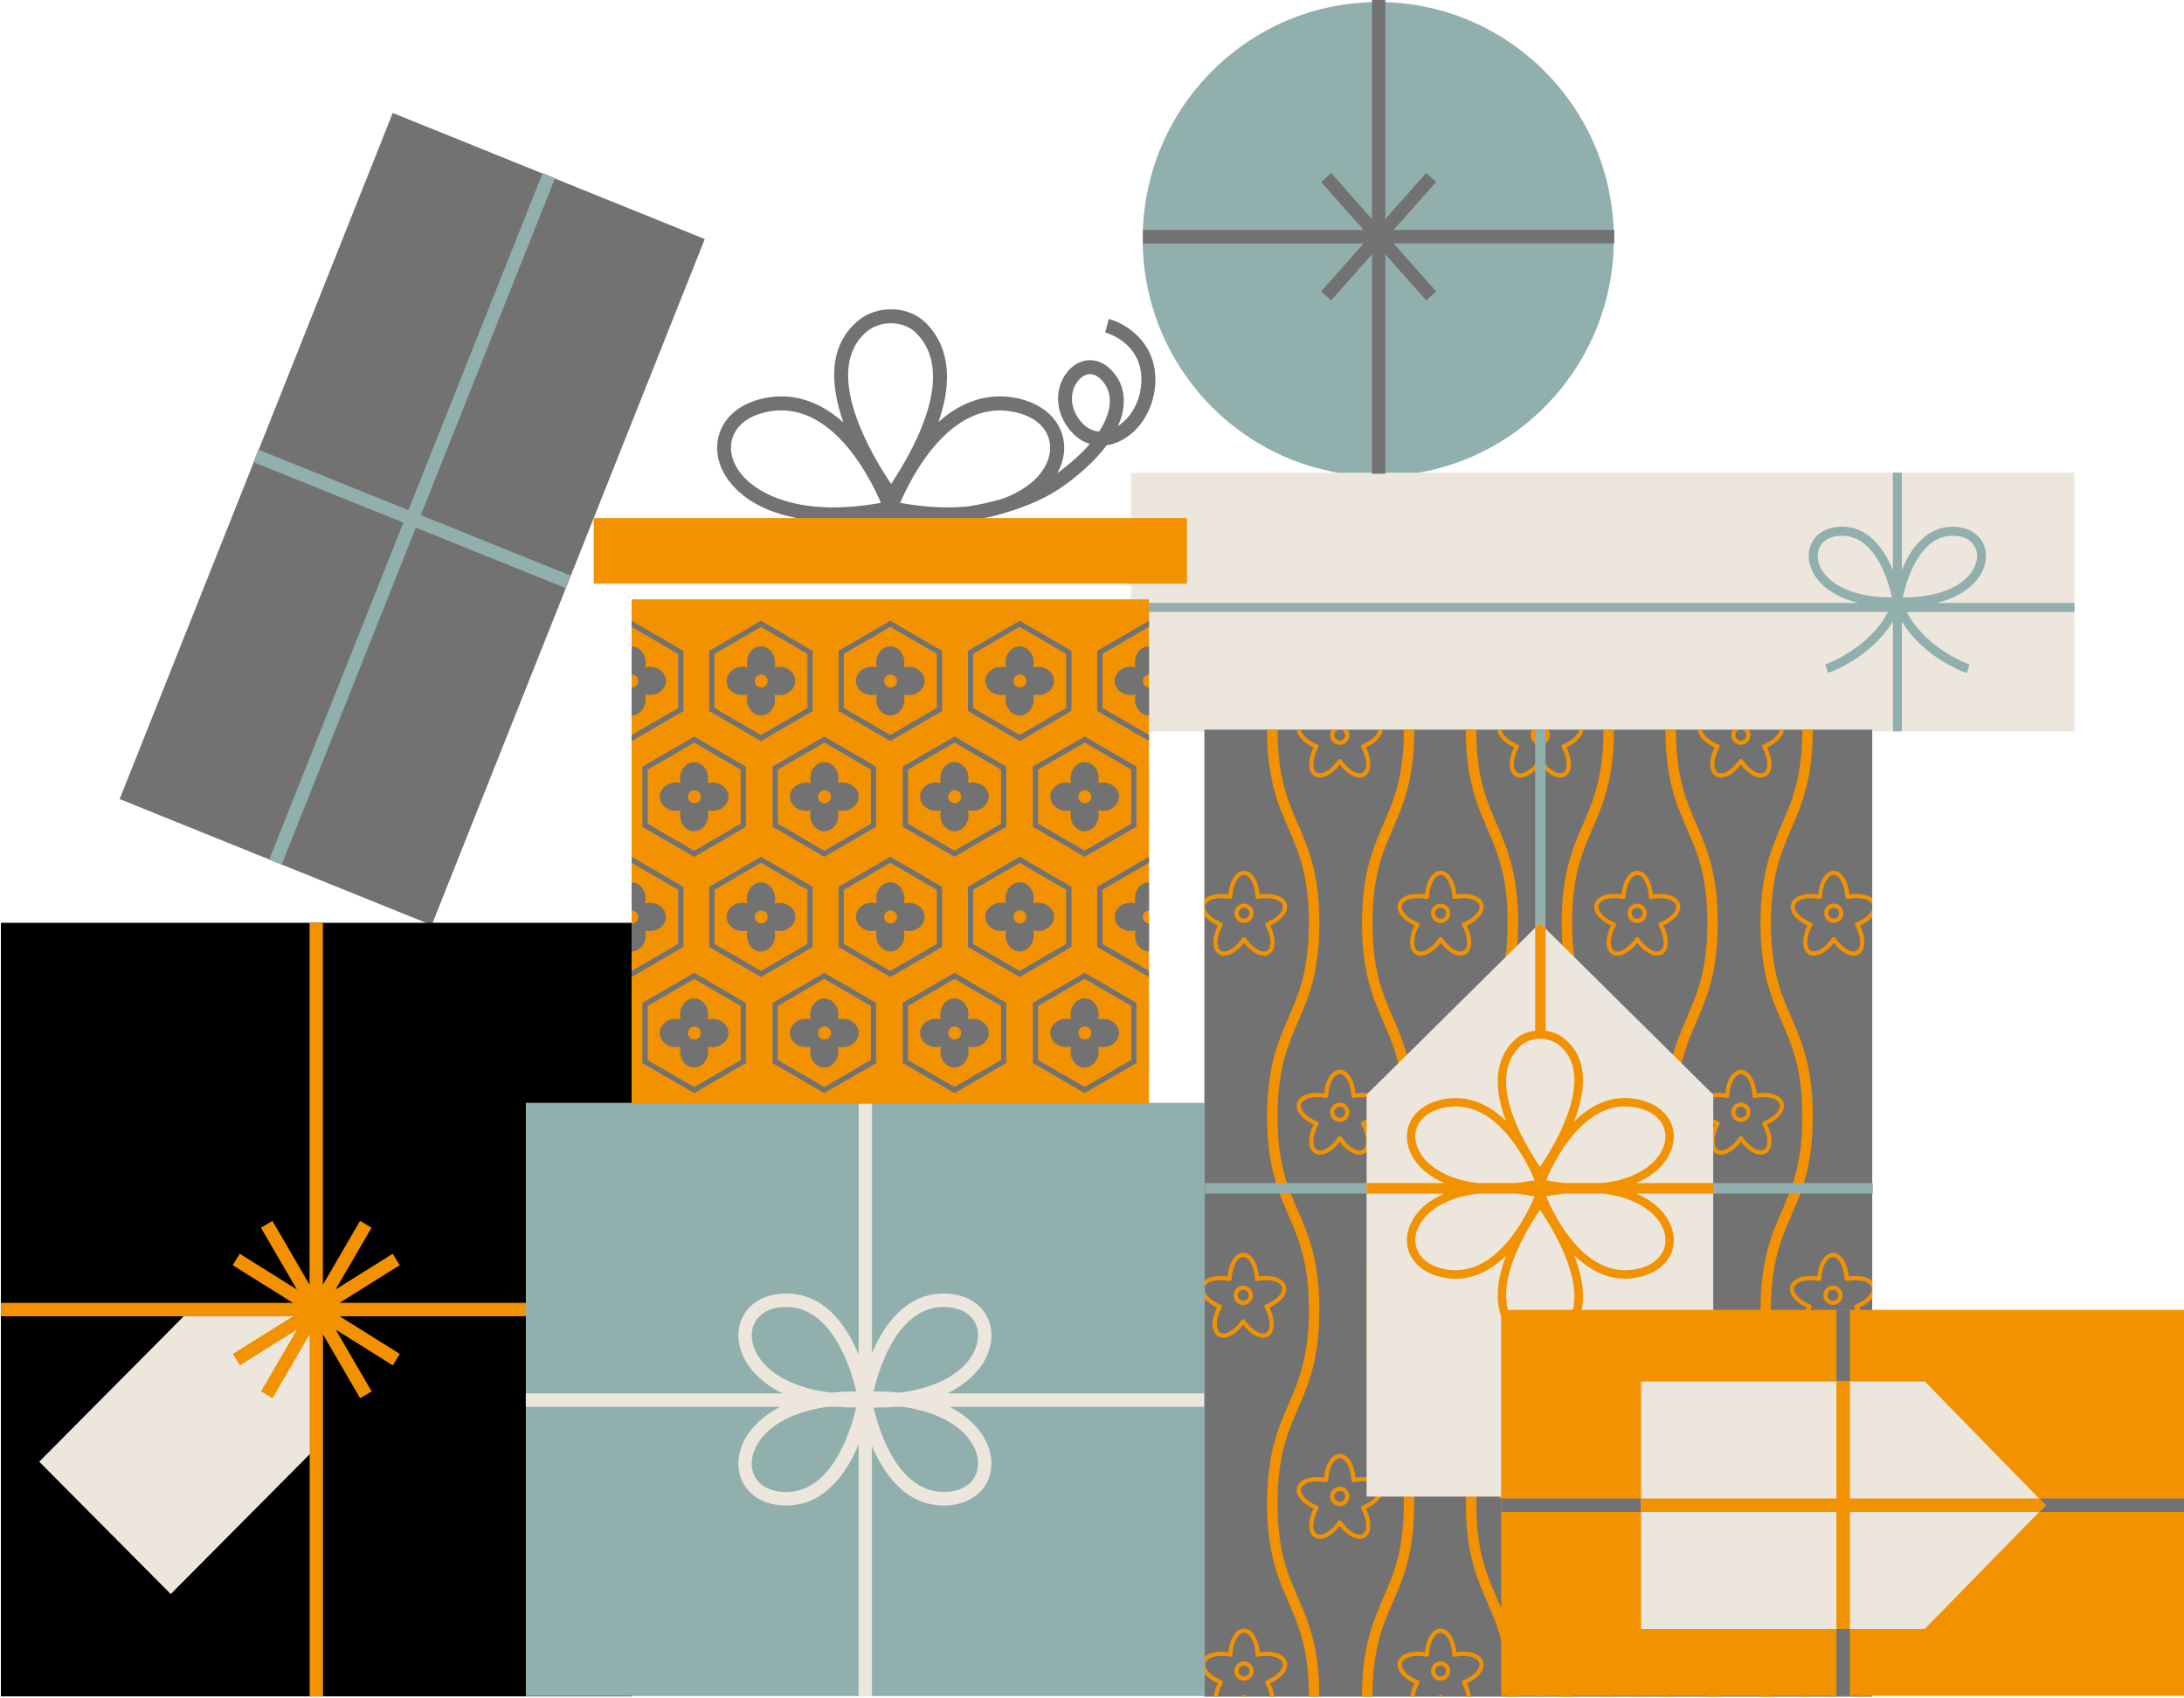
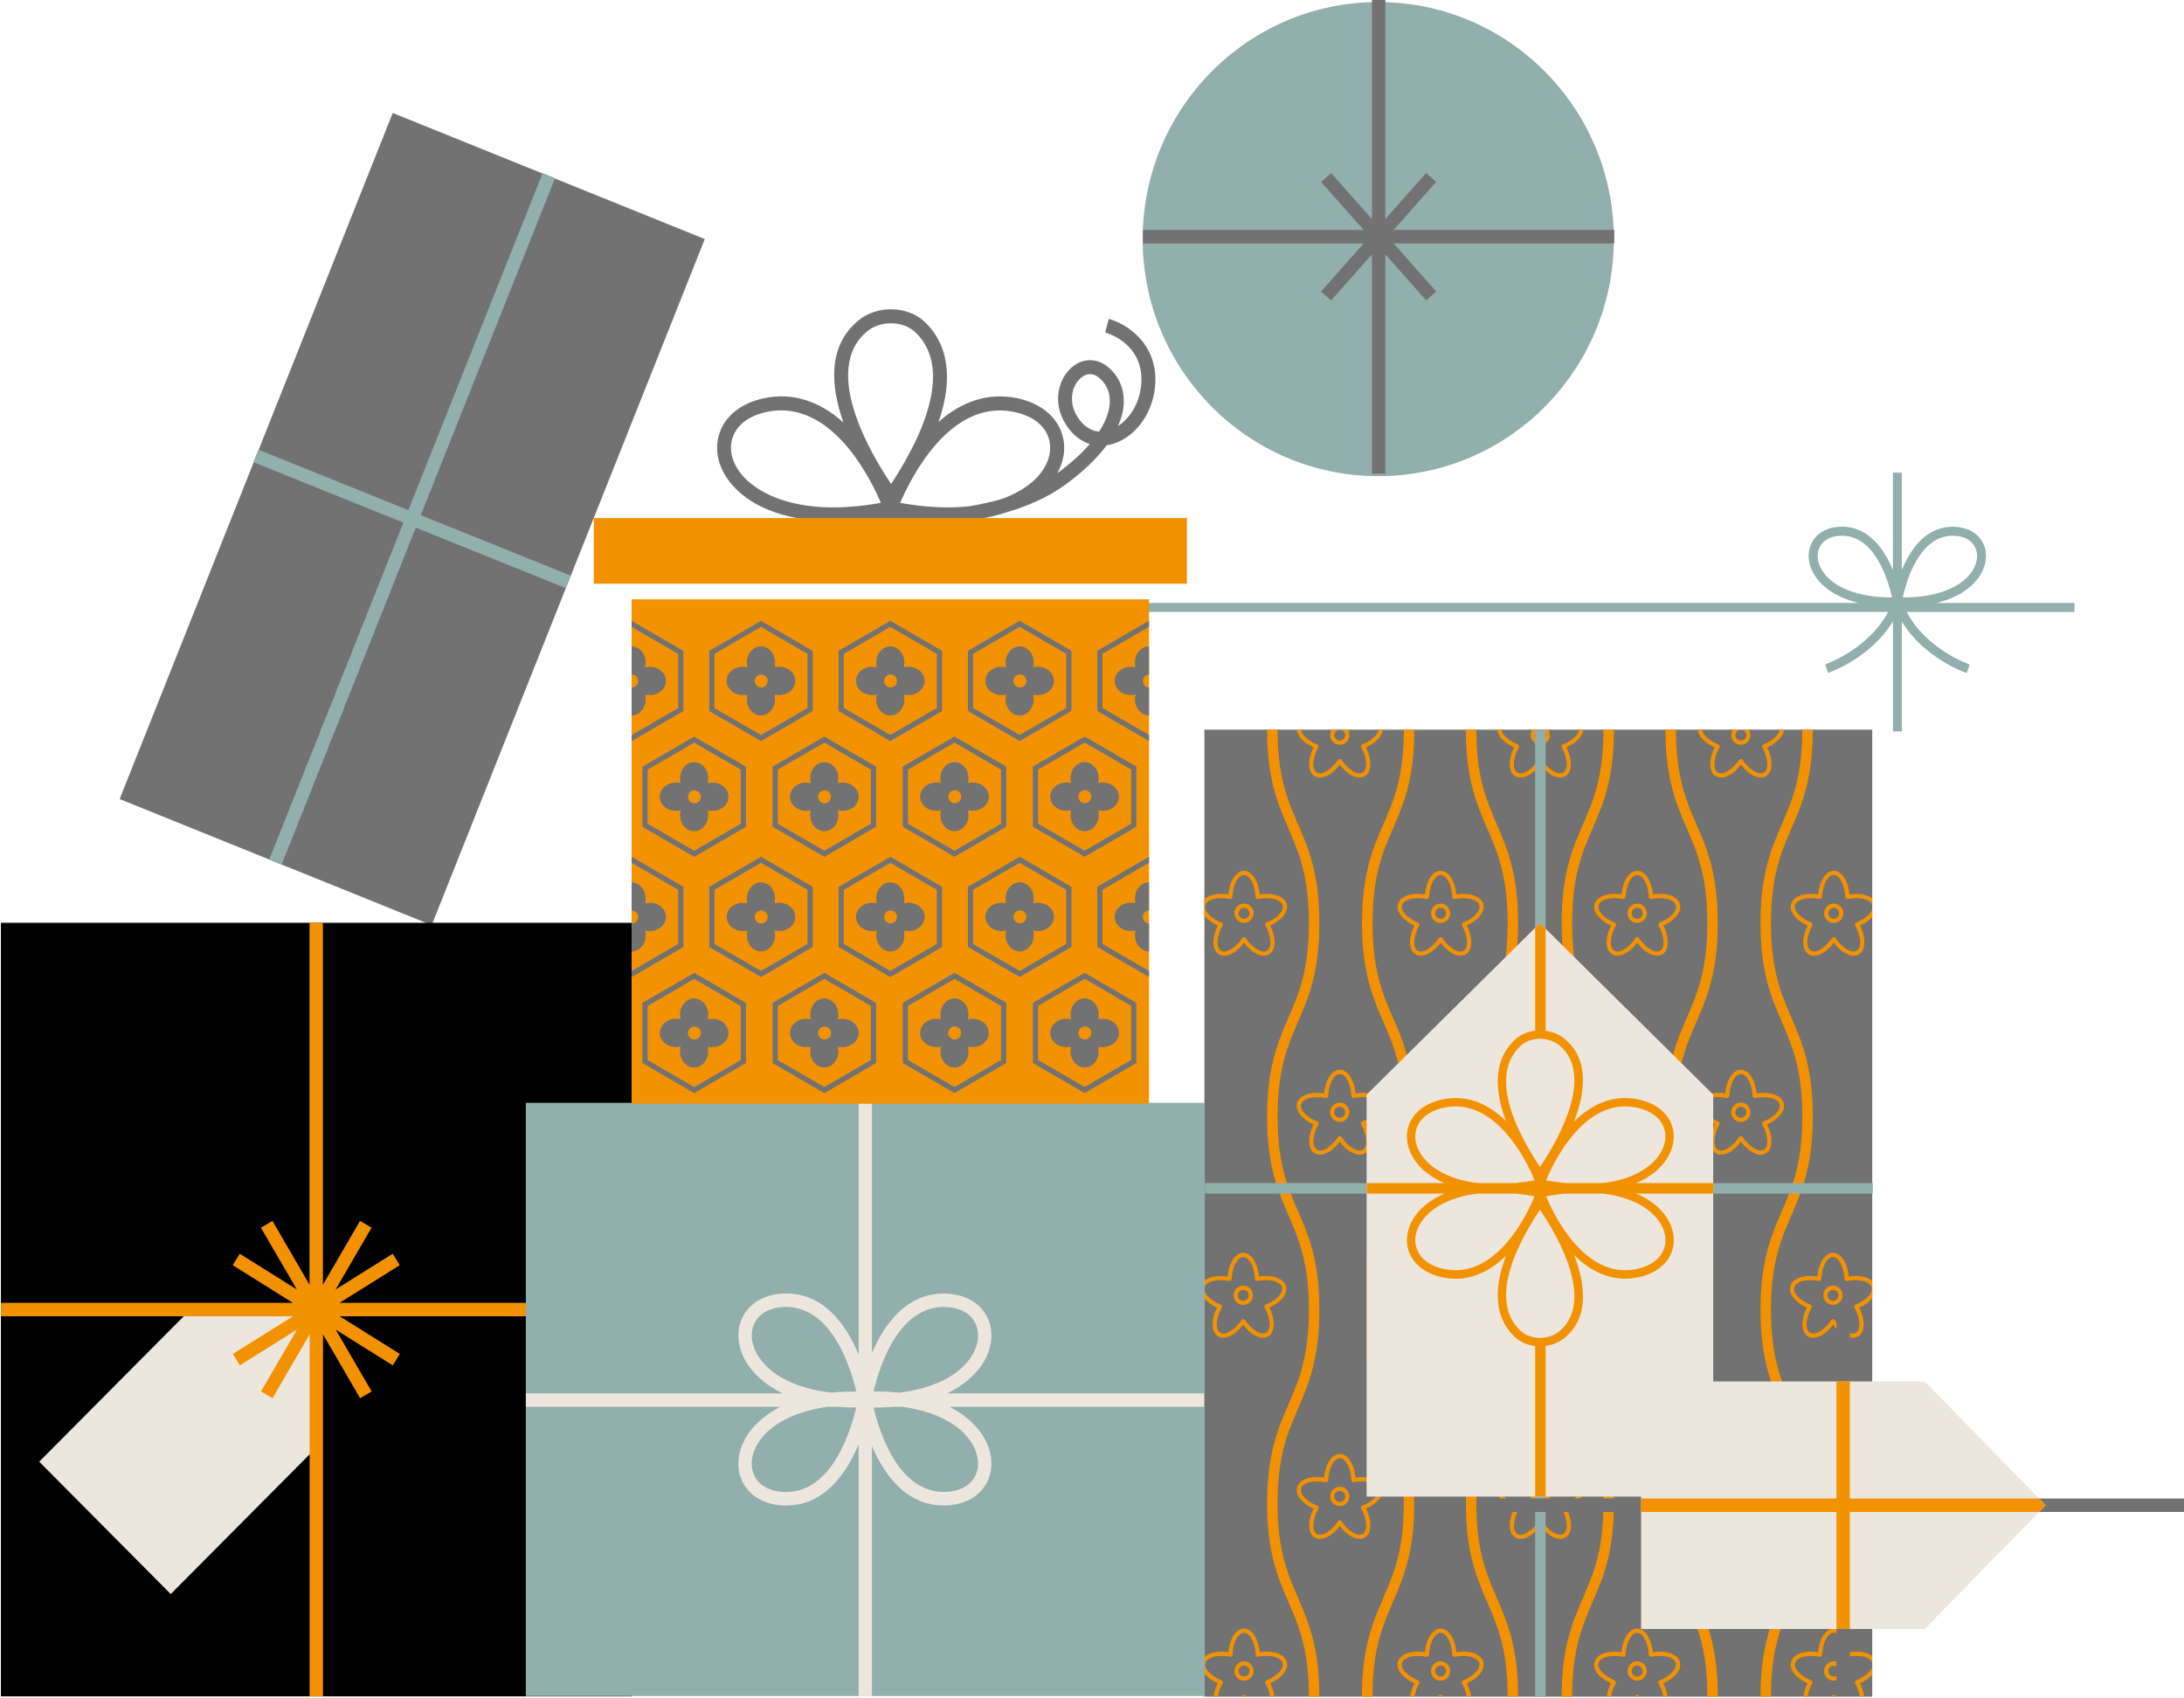
<svg xmlns="http://www.w3.org/2000/svg" width="100%" height="100%" viewBox="0 0 1287 1001" version="1.1" xml:space="preserve" style="fill-rule:evenodd;clip-rule:evenodd;stroke-linejoin:round;stroke-miterlimit:2;">
  <g transform="matrix(1,0,0,1,-24830,-1133)">
    <g transform="matrix(8.333,0,0,8.333,18984.4,0)">
      <g id="goal_right_image">
        <g transform="matrix(-0.292,-0.118,0.117,-0.294,744.03,217.69)">
          <rect x="54.532" y="33.524" width="75.575" height="165.052" style="fill:rgb(114,114,114);" />
        </g>
        <g transform="matrix(0.315,0,0,-0.317,701.564,209.453)">
          <path d="M126.84,100.59L93.15,114.09L63.01,38.88L60.22,40L90.36,115.21L56.68,128.71L57.8,131.5L91.48,118L121.62,193.21L124.41,192.09L94.27,116.88L127.95,103.38L126.84,100.59Z" style="fill:rgb(144,175,173);fill-rule:nonzero;" />
        </g>
        <g transform="matrix(0,0.317,-0.315,0,815.627,54.826)">
          <ellipse cx="309.31" cy="52.89" rx="52.89" ry="52.89" style="fill:rgb(144,175,173);" />
        </g>
        <g transform="matrix(0.315,0,0,-0.317,701.564,321.469)">
          <rect x="0" y="206.69" width="141.6" height="172.6" />
        </g>
        <g transform="matrix(0.315,0,0,-0.317,701.564,341.585)">
          <path d="M72.17,327.02L38.13,292.98L23.37,307.74L8.6,322.51L42.64,356.55L71.93,356.31L72.17,327.02Z" style="fill:rgb(237,230,221);fill-rule:nonzero;" />
        </g>
        <g transform="matrix(0.315,0,0,-0.317,701.564,321.463)">
          <path d="M141.6,294.48L141.6,291.48L76.05,291.48L89.56,283.08L87.98,280.53L75.16,288.5L83.23,274.71L80.64,273.2L72.31,287.45L72.31,206.68L69.31,206.68L69.31,287.45L60.98,273.2L58.39,274.71L66.46,288.5L53.64,280.53L52.06,283.08L65.57,291.48L0,291.48L0,294.48L65.55,294.48L52.04,302.88L53.62,305.43L66.44,297.46L58.37,311.25L60.96,312.76L69.29,298.51L69.29,379.28L72.29,379.28L72.29,298.51L80.62,312.76L83.21,311.25L75.14,297.46L87.96,305.43L89.54,302.88L76.03,294.48L141.6,294.48Z" style="fill:rgb(243,146,0);fill-rule:nonzero;" />
        </g>
        <g transform="matrix(0.315,0,0,-0.317,701.564,221.237)">
-           <rect x="253.7" y="105.79" width="211.81" height="57.74" style="fill:rgb(237,230,221);" />
-         </g>
+           </g>
        <g transform="matrix(0.315,0,0,-0.317,701.564,221.228)">
          <path d="M465.52,134.43L434.49,134.43C440.62,135.87 443.32,138.99 444.33,140.61C445.85,143.02 446.07,145.74 444.94,147.89C443.81,150.03 441.5,151.32 438.59,151.43C432.24,151.65 428.67,146.43 426.75,141.79L426.75,163.51L424.75,163.51L424.75,141.76C422.83,146.41 419.25,151.67 412.91,151.45C410,151.34 407.69,150.05 406.56,147.91C405.42,145.76 405.65,143.04 407.17,140.63C408.19,139.01 410.9,135.87 417.07,134.44L253.7,134.44L253.7,132.44L423.67,132.44C419.24,124.09 409.66,120.75 409.55,120.72L410.19,118.83C410.63,118.98 419.78,122.16 424.76,130.32L424.76,105.78L426.76,105.78L426.76,130.29C431.74,122.13 440.88,118.95 441.33,118.8L441.97,120.69C441.86,120.73 432.28,124.05 427.85,132.43L465.52,132.43L465.52,134.43ZM438.52,149.43C440.72,149.35 442.37,148.47 443.17,146.96C443.97,145.45 443.77,143.47 442.64,141.68C440.22,137.83 434.37,135.61 426.96,135.68C427.74,139.19 430.7,149.76 438.52,149.43ZM408.87,141.68C407.74,143.47 407.54,145.45 408.34,146.96C409.14,148.47 410.79,149.35 412.99,149.43C413.1,149.43 413.2,149.44 413.31,149.44C420.86,149.44 423.78,139.15 424.55,135.68L424.27,135.68C416.96,135.69 411.26,137.89 408.87,141.68Z" style="fill:rgb(144,175,173);fill-rule:nonzero;" />
        </g>
        <g transform="matrix(0.315,0,0,-0.317,701.564,307.808)">
          <rect x="270.18" y="163.53" width="149.93" height="215.76" style="fill:rgb(114,114,114);" />
        </g>
        <g transform="matrix(0.315,0,0,-0.317,701.564,307.811)">
          <path d="M305.04,284.47C303.65,284.47 301.95,285.54 300.57,287.35C298.76,284.98 296.41,283.88 294.92,284.79C293.38,285.72 293.31,288.43 294.7,291.2C292.05,292.39 290.54,294.3 290.99,295.96C291.46,297.72 293.98,298.6 297.06,298.14C297.34,301.18 298.8,303.42 300.58,303.42C302.36,303.42 303.82,301.19 304.1,298.14C307.19,298.59 309.7,297.71 310.17,295.96C310.62,294.3 309.1,292.39 306.46,291.2C307.85,288.43 307.77,285.72 306.24,284.79C305.87,284.57 305.47,284.47 305.04,284.47ZM300.57,288.62C300.73,288.62 300.87,288.54 300.96,288.41C302.47,286.17 304.61,284.9 305.74,285.58C306.88,286.28 306.73,288.79 305.39,291.19C305.32,291.31 305.31,291.45 305.36,291.58C305.41,291.71 305.5,291.81 305.63,291.86C308.03,292.81 309.6,294.47 309.26,295.7C308.9,297.02 306.48,297.64 303.75,297.12C303.62,297.09 303.48,297.13 303.37,297.21C303.26,297.29 303.2,297.42 303.19,297.56C303.07,300.27 301.9,302.47 300.58,302.47C299.26,302.47 298.09,300.27 297.97,297.56C297.96,297.42 297.9,297.3 297.79,297.21C297.68,297.13 297.54,297.09 297.41,297.12C294.67,297.65 292.25,297.02 291.9,295.7C291.57,294.46 293.13,292.81 295.53,291.86C295.66,291.81 295.75,291.71 295.8,291.58C295.85,291.45 295.83,291.31 295.77,291.19C294.43,288.79 294.28,286.27 295.42,285.58C296.55,284.9 298.69,286.16 300.2,288.41C300.27,288.54 300.42,288.62 300.57,288.62ZM300.57,291.77C299.38,291.77 298.41,292.74 298.41,293.93C298.41,295.12 299.38,296.09 300.57,296.09C301.76,296.09 302.73,295.12 302.73,293.93C302.73,292.74 301.77,291.77 300.57,291.77ZM300.57,295.16C299.89,295.16 299.34,294.61 299.34,293.94C299.34,293.26 299.89,292.71 300.57,292.71C301.25,292.71 301.8,293.26 301.8,293.94C301.8,294.61 301.25,295.16 300.57,295.16ZM341.13,284.47C340.7,284.47 340.3,284.57 339.95,284.79C338.41,285.72 338.34,288.43 339.73,291.2C337.08,292.39 335.57,294.3 336.02,295.96C336.49,297.72 339.01,298.6 342.09,298.14C342.37,301.18 343.83,303.42 345.61,303.42C347.39,303.42 348.85,301.19 349.13,298.14C352.22,298.59 354.73,297.71 355.2,295.96C355.65,294.3 354.13,292.39 351.49,291.2C352.88,288.43 352.8,285.72 351.27,284.79C349.78,283.88 347.42,284.98 345.62,287.35C344.22,285.53 342.52,284.47 341.13,284.47ZM340.54,297.31C338.65,297.31 337.19,296.71 336.92,295.7C336.59,294.46 338.15,292.81 340.55,291.86C340.68,291.81 340.77,291.71 340.82,291.58C340.87,291.45 340.85,291.31 340.79,291.19C339.45,288.79 339.29,286.27 340.44,285.58C341.56,284.9 343.71,286.16 345.22,288.41C345.39,288.67 345.82,288.67 346,288.41C347.51,286.17 349.65,284.9 350.78,285.58C351.92,286.28 351.77,288.79 350.43,291.19C350.36,291.31 350.35,291.45 350.4,291.58C350.45,291.71 350.54,291.81 350.67,291.86C353.08,292.81 354.64,294.47 354.3,295.7C353.94,297.02 351.52,297.64 348.79,297.12C348.66,297.09 348.52,297.13 348.41,297.21C348.3,297.29 348.24,297.42 348.23,297.56C348.11,300.27 346.94,302.47 345.62,302.47C344.3,302.47 343.13,300.27 343.01,297.56C343,297.42 342.94,297.3 342.83,297.21C342.72,297.13 342.58,297.09 342.45,297.12C341.77,297.25 341.13,297.31 340.54,297.31ZM345.6,291.77C344.41,291.77 343.44,292.74 343.44,293.93C343.44,295.12 344.41,296.09 345.6,296.09C346.79,296.09 347.76,295.12 347.76,293.93C347.76,292.74 346.79,291.77 345.6,291.77ZM345.6,295.16C344.92,295.16 344.37,294.61 344.37,293.94C344.37,293.26 344.92,292.71 345.6,292.71C346.28,292.71 346.83,293.26 346.83,293.94C346.82,294.61 346.27,295.16 345.6,295.16ZM386.15,284.47C385.72,284.47 385.32,284.57 384.97,284.79C383.43,285.72 383.36,288.43 384.75,291.2C382.1,292.39 380.59,294.3 381.04,295.96C381.51,297.72 384.03,298.6 387.11,298.14C387.39,301.18 388.85,303.42 390.62,303.42C392.4,303.42 393.86,301.19 394.14,298.14C397.23,298.59 399.74,297.71 400.21,295.96C400.66,294.3 399.14,292.39 396.5,291.2C397.89,288.42 397.81,285.72 396.28,284.79C394.79,283.88 392.43,284.98 390.63,287.35C389.24,285.53 387.54,284.47 386.15,284.47ZM385.56,297.31C383.67,297.31 382.21,296.71 381.94,295.7C381.61,294.46 383.17,292.81 385.57,291.86C385.7,291.81 385.79,291.71 385.84,291.58C385.89,291.45 385.87,291.31 385.81,291.19C384.47,288.79 384.32,286.27 385.46,285.58C386.58,284.9 388.73,286.16 390.24,288.41C390.41,288.67 390.84,288.67 391.02,288.41C392.53,286.17 394.67,284.9 395.8,285.58C396.94,286.27 396.79,288.79 395.45,291.19C395.38,291.31 395.37,291.45 395.42,291.58C395.47,291.71 395.56,291.81 395.69,291.86C398.1,292.81 399.66,294.47 399.32,295.7C398.96,297.02 396.54,297.64 393.81,297.12C393.68,297.09 393.54,297.13 393.43,297.21C393.32,297.29 393.26,297.42 393.25,297.56C393.13,300.27 391.96,302.47 390.64,302.47C389.32,302.47 388.15,300.27 388.03,297.56C388.02,297.42 387.96,297.3 387.85,297.21C387.74,297.13 387.6,297.09 387.47,297.12C386.79,297.25 386.16,297.31 385.56,297.31ZM390.62,291.77C389.43,291.77 388.46,292.74 388.46,293.93C388.46,295.12 389.43,296.09 390.62,296.09C391.81,296.09 392.78,295.12 392.78,293.93C392.78,292.74 391.81,291.77 390.62,291.77ZM390.62,295.16C389.94,295.16 389.39,294.61 389.39,293.94C389.39,293.26 389.94,292.71 390.62,292.71C391.3,292.71 391.85,293.26 391.85,293.94C391.85,294.61 391.3,295.16 390.62,295.16ZM305.04,198.75C303.65,198.75 301.95,199.82 300.57,201.63C298.76,199.26 296.41,198.16 294.92,199.07C293.38,200 293.31,202.71 294.7,205.48C292.05,206.67 290.54,208.58 290.99,210.24C291.46,212 293.98,212.88 297.06,212.42C297.34,215.46 298.8,217.7 300.58,217.7C302.36,217.7 303.82,215.47 304.1,212.42C307.19,212.87 309.7,211.99 310.17,210.24C310.62,208.58 309.1,206.67 306.46,205.48C307.85,202.71 307.77,200 306.24,199.07C305.87,198.85 305.47,198.75 305.04,198.75ZM300.57,202.9C300.73,202.9 300.87,202.82 300.96,202.69C302.47,200.45 304.61,199.18 305.74,199.86C306.88,200.56 306.73,203.07 305.39,205.47C305.32,205.59 305.31,205.73 305.36,205.86C305.41,205.99 305.5,206.09 305.63,206.14C308.03,207.09 309.6,208.75 309.26,209.98C308.9,211.3 306.48,211.93 303.75,211.4C303.62,211.38 303.48,211.41 303.37,211.49C303.26,211.57 303.2,211.7 303.19,211.84C303.07,214.55 301.9,216.75 300.58,216.75C299.26,216.75 298.09,214.55 297.97,211.84C297.96,211.7 297.9,211.58 297.79,211.49C297.68,211.41 297.54,211.37 297.41,211.4C294.67,211.93 292.25,211.3 291.9,209.98C291.57,208.74 293.13,207.09 295.53,206.14C295.66,206.09 295.75,205.99 295.8,205.86C295.85,205.73 295.83,205.59 295.77,205.47C294.43,203.07 294.28,200.55 295.42,199.86C296.55,199.18 298.69,200.44 300.2,202.69C300.27,202.83 300.42,202.9 300.57,202.9ZM300.57,206.06C299.38,206.06 298.41,207.03 298.41,208.22C298.41,209.41 299.38,210.38 300.57,210.38C301.76,210.38 302.73,209.41 302.73,208.22C302.73,207.03 301.77,206.06 300.57,206.06ZM300.57,209.45C299.89,209.45 299.34,208.9 299.34,208.22C299.34,207.54 299.89,206.99 300.57,206.99C301.25,206.99 301.8,207.54 301.8,208.22C301.8,208.9 301.25,209.45 300.57,209.45ZM350.07,198.75C348.68,198.75 346.98,199.82 345.6,201.63C343.79,199.26 341.44,198.16 339.95,199.07C338.41,200 338.34,202.71 339.73,205.48C337.08,206.67 335.57,208.58 336.02,210.24C336.49,212 339.01,212.88 342.09,212.42C342.37,215.46 343.83,217.7 345.61,217.7C347.39,217.7 348.85,215.47 349.13,212.42C352.22,212.87 354.73,211.99 355.2,210.24C355.65,208.58 354.13,206.67 351.49,205.48C352.88,202.71 352.8,200 351.27,199.07C350.9,198.85 350.5,198.75 350.07,198.75ZM345.6,202.9C345.76,202.9 345.9,202.82 345.99,202.69C347.5,200.45 349.64,199.18 350.77,199.86C351.91,200.56 351.76,203.07 350.42,205.47C350.35,205.59 350.34,205.73 350.39,205.86C350.44,205.99 350.53,206.09 350.66,206.14C353.07,207.09 354.63,208.75 354.29,209.98C353.93,211.3 351.51,211.93 348.78,211.4C348.65,211.37 348.51,211.41 348.4,211.49C348.29,211.57 348.23,211.7 348.22,211.84C348.1,214.55 346.93,216.75 345.61,216.75C344.29,216.75 343.12,214.55 343,211.84C342.99,211.7 342.93,211.58 342.82,211.49C342.71,211.41 342.57,211.37 342.44,211.4C339.7,211.93 337.28,211.3 336.93,209.98C336.6,208.74 338.16,207.09 340.56,206.14C340.69,206.09 340.78,205.99 340.83,205.86C340.88,205.73 340.86,205.59 340.8,205.47C339.46,203.07 339.31,200.55 340.45,199.86C341.57,199.18 343.72,200.44 345.23,202.69C345.3,202.83 345.44,202.9 345.6,202.9ZM345.6,206.06C344.41,206.06 343.44,207.03 343.44,208.22C343.44,209.41 344.41,210.38 345.6,210.38C346.79,210.38 347.76,209.41 347.76,208.22C347.76,207.03 346.79,206.06 345.6,206.06ZM345.6,209.45C344.92,209.45 344.37,208.9 344.37,208.22C344.37,207.54 344.92,206.99 345.6,206.99C346.28,206.99 346.83,207.54 346.83,208.22C346.82,208.9 346.27,209.45 345.6,209.45ZM386.15,198.75C385.72,198.75 385.32,198.85 384.97,199.07C383.43,200 383.36,202.71 384.75,205.48C382.1,206.67 380.59,208.58 381.04,210.24C381.51,212 384.03,212.88 387.11,212.42C387.39,215.46 388.85,217.7 390.62,217.7C392.4,217.7 393.86,215.47 394.14,212.42C397.23,212.87 399.74,211.99 400.21,210.24C400.66,208.58 399.14,206.67 396.5,205.48C397.89,202.7 397.81,200 396.28,199.07C394.79,198.16 392.43,199.26 390.63,201.63C389.24,199.82 387.54,198.75 386.15,198.75ZM385.56,211.6C383.67,211.6 382.21,211 381.94,209.99C381.61,208.75 383.17,207.1 385.57,206.15C385.7,206.1 385.79,206 385.84,205.87C385.89,205.74 385.87,205.6 385.81,205.48C384.47,203.08 384.31,200.56 385.46,199.87C386.58,199.19 388.73,200.45 390.24,202.7C390.41,202.96 390.84,202.96 391.02,202.7C392.53,200.46 394.67,199.19 395.8,199.87C396.94,200.57 396.79,203.08 395.45,205.48C395.38,205.6 395.37,205.74 395.42,205.87C395.47,206 395.56,206.1 395.69,206.15C398.1,207.1 399.66,208.76 399.32,209.99C398.96,211.31 396.54,211.94 393.81,211.41C393.68,211.38 393.54,211.42 393.43,211.5C393.32,211.58 393.26,211.71 393.25,211.85C393.13,214.56 391.96,216.76 390.64,216.76C389.32,216.76 388.15,214.56 388.03,211.85C388.02,211.71 387.96,211.59 387.85,211.5C387.74,211.42 387.6,211.38 387.47,211.41C386.79,211.54 386.16,211.6 385.56,211.6ZM390.62,206.06C389.43,206.06 388.46,207.03 388.46,208.22C388.46,209.41 389.43,210.38 390.62,210.38C391.81,210.38 392.78,209.41 392.78,208.22C392.78,207.03 391.81,206.06 390.62,206.06ZM390.62,209.45C389.94,209.45 389.39,208.9 389.39,208.22C389.39,207.54 389.94,206.99 390.62,206.99C391.3,206.99 391.85,207.54 391.85,208.22C391.85,208.9 391.3,209.45 390.62,209.45ZM392.4,379.3L390.74,379.3C391.35,379.23 391.84,378.71 391.84,378.08C391.84,377.4 391.29,376.86 390.62,376.86C389.95,376.86 389.4,377.41 389.4,378.08C389.4,378.71 389.88,379.23 390.5,379.3L388.84,379.3C388.6,378.95 388.46,378.53 388.46,378.08C388.46,376.89 389.43,375.92 390.62,375.92C391.81,375.92 392.78,376.89 392.78,378.08C392.78,378.53 392.64,378.96 392.4,379.3ZM392.4,379.3L390.74,379.3C391.35,379.23 391.84,378.71 391.84,378.08C391.84,377.4 391.29,376.86 390.62,376.86C389.95,376.86 389.4,377.41 389.4,378.08C389.4,378.71 389.88,379.23 390.5,379.3L388.84,379.3C388.6,378.95 388.46,378.53 388.46,378.08C388.46,376.89 389.43,375.92 390.62,375.92C391.81,375.92 392.78,376.89 392.78,378.08C392.78,378.53 392.64,378.96 392.4,379.3ZM400.28,379.3L399.34,379.3C399.19,378.16 397.74,376.82 395.68,376.01C395.56,375.96 395.46,375.86 395.41,375.73C395.36,375.6 395.38,375.46 395.44,375.35C396.78,372.95 396.94,370.43 395.79,369.73C394.66,369.05 392.52,370.32 391.01,372.56C390.84,372.82 390.4,372.82 390.23,372.56C388.72,370.32 386.58,369.05 385.45,369.73C384.31,370.43 384.46,372.94 385.8,375.35C385.87,375.47 385.88,375.61 385.83,375.73C385.78,375.86 385.68,375.96 385.56,376.01C383.5,376.83 382.06,378.16 381.9,379.3L380.96,379.3C381.08,377.86 382.5,376.34 384.74,375.34C383.36,372.57 383.43,369.87 384.97,368.93C385.32,368.71 385.73,368.61 386.16,368.61C387.55,368.61 389.25,369.68 390.63,371.49C392.44,369.12 394.79,368.03 396.28,368.93C397.82,369.86 397.89,372.57 396.51,375.34C398.73,376.34 400.16,377.86 400.28,379.3ZM390.62,375.92C391.81,375.92 392.78,376.89 392.78,378.08C392.78,378.53 392.64,378.95 392.4,379.3L390.74,379.3C391.35,379.23 391.84,378.71 391.84,378.08C391.84,377.4 391.29,376.86 390.62,376.86C389.95,376.86 389.4,377.41 389.4,378.08C389.4,378.71 389.88,379.23 390.5,379.3L388.84,379.3C388.6,378.95 388.46,378.53 388.46,378.08C388.46,376.89 389.43,375.92 390.62,375.92ZM347.38,379.3L345.72,379.3C346.33,379.23 346.82,378.71 346.82,378.08C346.82,377.4 346.27,376.86 345.6,376.86C344.92,376.86 344.37,377.41 344.37,378.08C344.37,378.71 344.86,379.23 345.47,379.3L343.81,379.3C343.57,378.95 343.43,378.53 343.43,378.08C343.43,376.89 344.4,375.92 345.6,375.92C346.79,375.92 347.76,376.89 347.76,378.08C347.76,378.53 347.62,378.96 347.38,379.3ZM355.25,379.3L354.31,379.3C354.16,378.16 352.71,376.82 350.65,376.01C350.52,375.96 350.42,375.86 350.38,375.73C350.33,375.6 350.35,375.46 350.41,375.35C351.75,372.95 351.9,370.43 350.76,369.73C349.63,369.05 347.49,370.32 345.98,372.56C345.89,372.69 345.75,372.77 345.59,372.77C345.43,372.77 345.29,372.69 345.2,372.56C343.69,370.32 341.55,369.05 340.42,369.73C339.28,370.43 339.43,372.94 340.77,375.35C340.84,375.47 340.85,375.61 340.8,375.73C340.76,375.86 340.66,375.96 340.53,376.01C338.47,376.83 337.02,378.16 336.87,379.3L335.93,379.3C336.05,377.86 337.48,376.34 339.71,375.34C338.32,372.57 338.4,369.87 339.94,368.93C341.43,368.02 343.79,369.12 345.59,371.49C346.96,369.68 348.67,368.61 350.06,368.61C350.49,368.61 350.89,368.71 351.24,368.93C352.78,369.86 352.85,372.57 351.47,375.34C353.7,376.34 355.13,377.86 355.25,379.3ZM345.6,375.92C346.79,375.92 347.76,376.89 347.76,378.08C347.76,378.53 347.62,378.95 347.38,379.3L345.72,379.3C346.33,379.23 346.82,378.71 346.82,378.08C346.82,377.4 346.27,376.86 345.6,376.86C344.92,376.86 344.37,377.41 344.37,378.08C344.37,378.71 344.86,379.23 345.47,379.3L343.81,379.3C343.57,378.95 343.43,378.53 343.43,378.08C343.43,376.89 344.4,375.92 345.6,375.92ZM347.38,379.3L345.72,379.3C346.33,379.23 346.82,378.71 346.82,378.08C346.82,377.4 346.27,376.86 345.6,376.86C344.92,376.86 344.37,377.41 344.37,378.08C344.37,378.71 344.86,379.23 345.47,379.3L343.81,379.3C343.57,378.95 343.43,378.53 343.43,378.08C343.43,376.89 344.4,375.92 345.6,375.92C346.79,375.92 347.76,376.89 347.76,378.08C347.76,378.53 347.62,378.96 347.38,379.3ZM347.38,379.3L345.72,379.3C346.33,379.23 346.82,378.71 346.82,378.08C346.82,377.4 346.27,376.86 345.6,376.86C344.92,376.86 344.37,377.41 344.37,378.08C344.37,378.71 344.86,379.23 345.47,379.3L343.81,379.3C343.57,378.95 343.43,378.53 343.43,378.08C343.43,376.89 344.4,375.92 345.6,375.92C346.79,375.92 347.76,376.89 347.76,378.08C347.76,378.53 347.62,378.96 347.38,379.3ZM302.36,379.3L300.7,379.3C301.31,379.23 301.8,378.71 301.8,378.08C301.8,377.4 301.25,376.86 300.58,376.86C299.91,376.86 299.36,377.41 299.36,378.08C299.36,378.71 299.84,379.23 300.46,379.3L298.8,379.3C298.56,378.95 298.42,378.53 298.42,378.08C298.42,376.89 299.39,375.92 300.58,375.92C301.77,375.92 302.74,376.89 302.74,378.08C302.74,378.53 302.6,378.96 302.36,379.3ZM302.36,379.3L300.7,379.3C301.31,379.23 301.8,378.71 301.8,378.08C301.8,377.4 301.25,376.86 300.58,376.86C299.91,376.86 299.36,377.41 299.36,378.08C299.36,378.71 299.84,379.23 300.46,379.3L298.8,379.3C298.56,378.95 298.42,378.53 298.42,378.08C298.42,376.89 299.39,375.92 300.58,375.92C301.77,375.92 302.74,376.89 302.74,378.08C302.74,378.53 302.6,378.96 302.36,379.3ZM310.23,379.3L309.29,379.3C309.14,378.16 307.69,376.82 305.63,376.01C305.5,375.96 305.4,375.86 305.36,375.73C305.32,375.6 305.33,375.46 305.39,375.35C306.73,372.95 306.89,370.43 305.74,369.73C304.61,369.05 302.47,370.32 300.96,372.56C300.88,372.69 300.73,372.77 300.57,372.77C300.42,372.77 300.27,372.69 300.18,372.56C298.67,370.32 296.53,369.05 295.4,369.73C294.26,370.43 294.41,372.94 295.75,375.35C295.82,375.47 295.83,375.61 295.78,375.73C295.73,375.86 295.63,375.96 295.51,376.01C293.45,376.83 292,378.16 291.85,379.3L290.91,379.3C291.03,377.86 292.45,376.34 294.69,375.34C293.31,372.57 293.38,369.87 294.92,368.93C296.41,368.02 298.77,369.12 300.57,371.49C301.95,369.68 303.65,368.61 305.04,368.61C305.47,368.61 305.87,368.71 306.22,368.93C307.76,369.86 307.83,372.57 306.45,375.34C308.68,376.34 310.11,377.86 310.23,379.3ZM300.57,375.92C301.76,375.92 302.73,376.89 302.73,378.08C302.73,378.53 302.59,378.95 302.35,379.3L300.69,379.3C301.3,379.23 301.79,378.71 301.79,378.08C301.79,377.4 301.24,376.86 300.57,376.86C299.9,376.86 299.35,377.41 299.35,378.08C299.35,378.71 299.83,379.23 300.45,379.3L298.79,379.3C298.55,378.95 298.41,378.53 298.41,378.08C298.41,376.89 299.38,375.92 300.57,375.92ZM278.91,255.26C277.71,255.26 276.75,254.29 276.75,253.1C276.75,251.91 277.72,250.94 278.91,250.94C280.1,250.94 281.07,251.91 281.07,253.1C281.07,254.29 280.1,255.26 278.91,255.26ZM278.91,251.87C278.23,251.87 277.69,252.42 277.69,253.09C277.69,253.76 278.24,254.31 278.91,254.31C279.59,254.31 280.13,253.76 280.13,253.09C280.13,252.42 279.58,251.87 278.91,251.87ZM278.91,255.26C277.71,255.26 276.75,254.29 276.75,253.1C276.75,251.91 277.72,250.94 278.91,250.94C280.1,250.94 281.07,251.91 281.07,253.1C281.07,254.29 280.1,255.26 278.91,255.26ZM278.91,251.87C278.23,251.87 277.69,252.42 277.69,253.09C277.69,253.76 278.24,254.31 278.91,254.31C279.59,254.31 280.13,253.76 280.13,253.09C280.13,252.42 279.58,251.87 278.91,251.87ZM288.5,255.11C288.03,256.86 285.51,257.75 282.42,257.29C282.14,260.33 280.68,262.57 278.91,262.57C277.13,262.57 275.67,260.34 275.39,257.29C273.18,257.61 271.26,257.26 270.18,256.38L270.18,254.52C270.18,254.64 270.19,254.75 270.23,254.87C270.59,256.19 273.01,256.82 275.74,256.29C275.87,256.27 276.01,256.3 276.12,256.38C276.22,256.46 276.29,256.59 276.3,256.73C276.42,259.44 277.59,261.64 278.91,261.64C280.23,261.64 281.4,259.44 281.52,256.73C281.52,256.59 281.59,256.47 281.7,256.38C281.8,256.3 281.94,256.26 282.08,256.29C284.82,256.82 287.24,256.19 287.6,254.87C287.93,253.64 286.37,251.98 283.96,251.03C283.83,250.98 283.74,250.88 283.69,250.75C283.64,250.62 283.66,250.48 283.72,250.36C285.06,247.96 285.21,245.44 284.07,244.75C282.94,244.07 280.8,245.33 279.29,247.57C279.2,247.7 279.06,247.78 278.9,247.78C278.74,247.78 278.6,247.7 278.51,247.57C277,245.33 274.86,244.06 273.73,244.75C272.59,245.44 272.74,247.96 274.08,250.36C274.15,250.48 274.16,250.62 274.11,250.75C274.07,250.88 273.97,250.98 273.84,251.03C271.65,251.89 270.16,253.34 270.16,254.52L270.16,252.37C270.82,251.61 271.79,250.91 273.01,250.36C271.62,247.59 271.7,244.89 273.24,243.95C274.73,243.04 277.09,244.14 278.89,246.51C280.26,244.7 281.97,243.63 283.36,243.63C283.79,243.63 284.19,243.73 284.54,243.95C286.08,244.88 286.15,247.59 284.77,250.36C287.43,251.54 288.94,253.46 288.5,255.11ZM278.91,250.93C280.1,250.93 281.07,251.9 281.07,253.09C281.07,254.28 280.1,255.25 278.91,255.25C277.71,255.25 276.75,254.28 276.75,253.09C276.75,251.9 277.71,250.93 278.91,250.93ZM278.91,254.32C279.59,254.32 280.13,253.77 280.13,253.1C280.13,252.43 279.58,251.88 278.91,251.88C278.23,251.88 277.69,252.43 277.69,253.1C277.69,253.77 278.23,254.32 278.91,254.32ZM270.18,252.36L270.18,256.38M411.3,255.26C410.11,255.26 409.14,254.29 409.14,253.1C409.14,251.91 410.11,250.94 411.3,250.94C412.49,250.94 413.46,251.91 413.46,253.1C413.46,254.29 412.5,255.26 411.3,255.26ZM411.3,251.87C410.62,251.87 410.08,252.42 410.08,253.09C410.08,253.76 410.63,254.31 411.3,254.31C411.97,254.31 412.52,253.76 412.52,253.09C412.52,252.42 411.98,251.87 411.3,251.87ZM411.3,255.26C410.11,255.26 409.14,254.29 409.14,253.1C409.14,251.91 410.11,250.94 411.3,250.94C412.49,250.94 413.46,251.91 413.46,253.1C413.46,254.29 412.5,255.26 411.3,255.26ZM411.3,251.87C410.62,251.87 410.08,252.42 410.08,253.09C410.08,253.76 410.63,254.31 411.3,254.31C411.97,254.31 412.52,253.76 412.52,253.09C412.52,252.42 411.98,251.87 411.3,251.87ZM414.82,257.29C414.54,260.33 413.08,262.57 411.31,262.57C409.54,262.57 408.07,260.34 407.8,257.29C404.71,257.75 402.2,256.86 401.72,255.11C401.27,253.45 402.78,251.54 405.43,250.35C404.05,247.58 404.12,244.88 405.66,243.94C407.15,243.03 409.51,244.13 411.31,246.5C412.69,244.69 414.39,243.62 415.78,243.62C416.21,243.62 416.62,243.72 416.97,243.94C418.51,244.87 418.58,247.58 417.2,250.35C418.47,250.92 419.47,251.65 420.12,252.45L420.12,256.32C419.04,257.24 417.08,257.63 414.82,257.29ZM416.36,251.02C416.23,250.97 416.13,250.87 416.09,250.74C416.05,250.61 416.06,250.47 416.12,250.35C417.46,247.95 417.62,245.43 416.47,244.74C415.34,244.06 413.2,245.32 411.69,247.56C411.6,247.69 411.46,247.77 411.3,247.77C411.14,247.77 411,247.69 410.91,247.56C409.4,245.32 407.26,244.05 406.13,244.74C404.99,245.43 405.14,247.95 406.48,250.35C406.55,250.47 406.56,250.61 406.51,250.74C406.46,250.87 406.36,250.97 406.24,251.02C403.83,251.97 402.27,253.63 402.6,254.86C402.96,256.18 405.38,256.81 408.11,256.28C408.25,256.26 408.38,256.29 408.49,256.37C408.6,256.45 408.66,256.58 408.67,256.72C408.79,259.43 409.96,261.63 411.28,261.63C412.6,261.63 413.77,259.43 413.89,256.72C413.89,256.58 413.96,256.46 414.07,256.37C414.18,256.29 414.31,256.25 414.45,256.28C417.19,256.81 419.61,256.18 419.96,254.86C420.32,253.63 418.76,251.97 416.36,251.02ZM411.3,255.26C410.11,255.26 409.14,254.29 409.14,253.1C409.14,251.91 410.11,250.94 411.3,250.94C412.49,250.94 413.46,251.91 413.46,253.1C413.46,254.29 412.5,255.26 411.3,255.26ZM411.3,251.87C410.62,251.87 410.08,252.42 410.08,253.09C410.08,253.76 410.63,254.31 411.3,254.31C411.97,254.31 412.52,253.76 412.52,253.09C412.52,252.42 411.98,251.87 411.3,251.87ZM279.47,163.74C279.3,164 278.86,164 278.69,163.74C278.65,163.67 278.6,163.61 278.55,163.55L279.6,163.55C279.56,163.61 279.51,163.67 279.47,163.74ZM279.08,171.43C277.89,171.43 276.92,170.46 276.92,169.27C276.92,168.08 277.89,167.11 279.08,167.11C280.27,167.11 281.24,168.08 281.24,169.27C281.24,170.46 280.27,171.43 279.08,171.43ZM279.08,168.04C278.4,168.04 277.86,168.59 277.86,169.26C277.86,169.93 278.41,170.48 279.08,170.48C279.75,170.48 280.3,169.93 280.3,169.26C280.3,168.59 279.75,168.04 279.08,168.04ZM288.67,171.28C288.2,173.03 285.68,173.92 282.59,173.46C282.31,176.5 280.85,178.74 279.08,178.74C277.3,178.74 275.84,176.51 275.57,173.46C273.23,173.8 271.23,173.38 270.18,172.4L270.18,168.74C270.83,167.9 271.87,167.13 273.2,166.53C272.68,165.5 272.37,164.48 272.26,163.55L273.21,163.55C273.34,164.46 273.7,165.51 274.27,166.53C274.34,166.65 274.35,166.79 274.3,166.91C274.25,167.04 274.15,167.14 274.03,167.19C271.63,168.15 270.07,169.8 270.4,171.04C270.67,172.04 272.13,172.64 274.02,172.64C274.62,172.64 275.25,172.58 275.91,172.45C276.04,172.43 276.18,172.46 276.29,172.54C276.4,172.62 276.46,172.75 276.47,172.89C276.59,175.6 277.76,177.8 279.08,177.8C280.4,177.8 281.57,175.6 281.69,172.89C281.69,172.75 281.76,172.63 281.87,172.54C281.98,172.46 282.11,172.42 282.25,172.45C284.98,172.98 287.41,172.35 287.76,171.03C288.09,169.79 286.53,168.14 284.12,167.18C284,167.13 283.9,167.03 283.85,166.9C283.8,166.77 283.82,166.63 283.88,166.52C284.45,165.5 284.8,164.45 284.94,163.54L285.89,163.54C285.78,164.46 285.47,165.49 284.95,166.52C287.6,167.71 289.11,169.62 288.67,171.28ZM279.08,171.43C277.89,171.43 276.92,170.46 276.92,169.27C276.92,168.08 277.89,167.11 279.08,167.11C280.27,167.11 281.24,168.08 281.24,169.27C281.24,170.46 280.27,171.43 279.08,171.43ZM279.08,168.04C278.4,168.04 277.86,168.59 277.86,169.26C277.86,169.93 278.41,170.48 279.08,170.48C279.75,170.48 280.3,169.93 280.3,169.26C280.3,168.59 279.75,168.04 279.08,168.04ZM278.69,163.74C278.65,163.67 278.6,163.61 278.55,163.55L279.6,163.55C279.55,163.61 279.51,163.68 279.46,163.74C279.29,164 278.86,164 278.69,163.74ZM279.08,171.43C277.89,171.43 276.92,170.46 276.92,169.27C276.92,168.08 277.89,167.11 279.08,167.11C280.27,167.11 281.24,168.08 281.24,169.27C281.24,170.46 280.27,171.43 279.08,171.43ZM279.08,168.04C278.4,168.04 277.86,168.59 277.86,169.26C277.86,169.93 278.41,170.48 279.08,170.48C279.75,170.48 280.3,169.93 280.3,169.26C280.3,168.59 279.75,168.04 279.08,168.04ZM279.08,171.43C277.89,171.43 276.92,170.46 276.92,169.27C276.92,168.08 277.89,167.11 279.08,167.11C280.27,167.11 281.24,168.08 281.24,169.27C281.24,170.46 280.27,171.43 279.08,171.43ZM279.08,168.04C278.4,168.04 277.86,168.59 277.86,169.26C277.86,169.93 278.41,170.48 279.08,170.48C279.75,170.48 280.3,169.93 280.3,169.26C280.3,168.59 279.75,168.04 279.08,168.04ZM323.21,171.43C322.02,171.43 321.05,170.46 321.05,169.27C321.05,168.08 322.02,167.11 323.21,167.11C324.4,167.11 325.37,168.08 325.37,169.27C325.37,170.46 324.4,171.43 323.21,171.43ZM323.21,168.04C322.53,168.04 321.99,168.59 321.99,169.26C321.99,169.93 322.54,170.48 323.21,170.48C323.88,170.48 324.43,169.93 324.43,169.26C324.43,168.59 323.88,168.04 323.21,168.04ZM323.21,171.43C322.02,171.43 321.05,170.46 321.05,169.27C321.05,168.08 322.02,167.11 323.21,167.11C324.4,167.11 325.37,168.08 325.37,169.27C325.37,170.46 324.4,171.43 323.21,171.43ZM323.21,168.04C322.53,168.04 321.99,168.59 321.99,169.26C321.99,169.93 322.54,170.48 323.21,170.48C323.88,170.48 324.43,169.93 324.43,169.26C324.43,168.59 323.88,168.04 323.21,168.04ZM332.8,171.28C332.33,173.03 329.82,173.92 326.73,173.46C326.45,176.5 324.99,178.74 323.21,178.74C321.44,178.74 319.97,176.51 319.7,173.46C316.61,173.92 314.1,173.03 313.62,171.28C313.17,169.62 314.68,167.71 317.34,166.52C316.82,165.49 316.51,164.47 316.4,163.54L317.35,163.54C317.48,164.45 317.84,165.5 318.41,166.52C318.48,166.64 318.49,166.78 318.44,166.9C318.39,167.03 318.29,167.13 318.17,167.18C315.76,168.14 314.2,169.79 314.53,171.03C314.8,172.03 316.27,172.63 318.15,172.63C318.75,172.63 319.38,172.57 320.04,172.44C320.18,172.42 320.31,172.45 320.42,172.53C320.53,172.61 320.59,172.74 320.6,172.88C320.72,175.59 321.89,177.79 323.21,177.79C324.53,177.79 325.71,175.59 325.82,172.88C325.83,172.74 325.9,172.62 326,172.53C326.11,172.45 326.25,172.41 326.38,172.44C329.11,172.97 331.54,172.34 331.89,171.02C332.22,169.78 330.66,168.13 328.26,167.17C328.13,167.12 328.03,167.02 327.99,166.89C327.94,166.76 327.95,166.62 328.02,166.51C328.59,165.49 328.94,164.44 329.08,163.53L330.03,163.53C329.92,164.45 329.61,165.48 329.09,166.51C331.73,167.71 333.25,169.62 332.8,171.28ZM323.21,171.43C322.02,171.43 321.05,170.46 321.05,169.27C321.05,168.08 322.02,167.11 323.21,167.11C324.4,167.11 325.37,168.08 325.37,169.27C325.37,170.46 324.4,171.43 323.21,171.43ZM323.21,168.04C322.53,168.04 321.99,168.59 321.99,169.26C321.99,169.93 322.54,170.48 323.21,170.48C323.88,170.48 324.43,169.93 324.43,169.26C324.43,168.59 323.88,168.04 323.21,168.04ZM322.82,163.74C322.78,163.67 322.73,163.61 322.68,163.55L323.73,163.55C323.68,163.61 323.64,163.68 323.59,163.74C323.42,164 322.99,164 322.82,163.74ZM367.34,171.43C366.14,171.43 365.18,170.46 365.18,169.27C365.18,168.08 366.15,167.11 367.34,167.11C368.53,167.11 369.5,168.08 369.5,169.27C369.51,170.46 368.54,171.43 367.34,171.43ZM367.34,168.04C366.66,168.04 366.12,168.59 366.12,169.26C366.12,169.93 366.67,170.48 367.34,170.48C368.01,170.48 368.56,169.93 368.56,169.26C368.56,168.59 368.02,168.04 367.34,168.04ZM367.34,171.43C366.14,171.43 365.18,170.46 365.18,169.27C365.18,168.08 366.15,167.11 367.34,167.11C368.53,167.11 369.5,168.08 369.5,169.27C369.51,170.46 368.54,171.43 367.34,171.43ZM367.34,168.04C366.66,168.04 366.12,168.59 366.12,169.26C366.12,169.93 366.67,170.48 367.34,170.48C368.01,170.48 368.56,169.93 368.56,169.26C368.56,168.59 368.02,168.04 367.34,168.04ZM376.93,171.28C376.46,173.03 373.95,173.92 370.85,173.46C370.57,176.5 369.11,178.74 367.34,178.74C365.56,178.74 364.1,176.51 363.82,173.46C360.73,173.92 358.22,173.03 357.75,171.28C357.3,169.62 358.81,167.71 361.46,166.52C360.94,165.49 360.63,164.47 360.52,163.54L361.47,163.54C361.6,164.45 361.96,165.5 362.53,166.52C362.6,166.64 362.61,166.78 362.56,166.9C362.51,167.03 362.41,167.13 362.29,167.18C359.89,168.14 358.33,169.79 358.66,171.03C359.02,172.35 361.44,172.97 364.17,172.45C364.3,172.43 364.44,172.46 364.55,172.54C364.65,172.62 364.72,172.75 364.73,172.89C364.85,175.6 366.02,177.8 367.34,177.8C368.66,177.8 369.83,175.6 369.95,172.89C369.95,172.75 370.02,172.63 370.13,172.54C370.24,172.46 370.37,172.42 370.51,172.45C373.24,172.98 375.67,172.35 376.02,171.03C376.35,169.79 374.79,168.14 372.38,167.18C372.26,167.13 372.16,167.03 372.11,166.9C372.06,166.77 372.08,166.63 372.14,166.52C372.71,165.5 373.06,164.45 373.2,163.54L374.15,163.54C374.04,164.46 373.72,165.49 373.21,166.52C375.87,167.71 377.38,169.62 376.93,171.28ZM367.34,171.43C366.14,171.43 365.18,170.46 365.18,169.27C365.18,168.08 366.15,167.11 367.34,167.11C368.53,167.11 369.5,168.08 369.5,169.27C369.51,170.46 368.54,171.43 367.34,171.43ZM367.34,168.04C366.66,168.04 366.12,168.59 366.12,169.26C366.12,169.93 366.67,170.48 367.34,170.48C368.01,170.48 368.56,169.93 368.56,169.26C368.56,168.59 368.02,168.04 367.34,168.04ZM367.34,163.94C367.18,163.94 367.04,163.86 366.95,163.73C366.91,163.66 366.86,163.6 366.81,163.54L367.86,163.54C367.81,163.6 367.77,163.67 367.72,163.73C367.64,163.87 367.5,163.94 367.34,163.94ZM411.86,163.74C411.78,163.87 411.63,163.95 411.47,163.95C411.32,163.95 411.17,163.87 411.08,163.74C411.04,163.67 410.99,163.61 410.94,163.55L412,163.55C411.95,163.61 411.91,163.67 411.86,163.74ZM411.47,171.43C410.28,171.43 409.31,170.46 409.31,169.27C409.31,168.08 410.28,167.11 411.47,167.11C412.67,167.11 413.63,168.08 413.63,169.27C413.64,170.46 412.67,171.43 411.47,171.43ZM411.47,168.04C410.79,168.04 410.25,168.59 410.25,169.26C410.25,169.93 410.8,170.48 411.47,170.48C412.14,170.48 412.69,169.93 412.69,169.26C412.69,168.59 412.15,168.04 411.47,168.04ZM416.53,167.19C416.4,167.14 416.3,167.04 416.26,166.91C416.22,166.78 416.23,166.64 416.29,166.53C416.86,165.51 417.21,164.46 417.35,163.55L418.3,163.55C418.19,164.47 417.88,165.5 417.36,166.53C418.52,167.05 419.46,167.71 420.11,168.43L420.11,170.17C419.75,169.09 418.39,167.94 416.53,167.19ZM414.99,173.46C414.71,176.5 413.25,178.74 411.47,178.74C409.7,178.74 408.23,176.51 407.96,173.46C404.87,173.92 402.36,173.03 401.88,171.28C401.43,169.62 402.94,167.71 405.59,166.52C405.07,165.49 404.76,164.47 404.65,163.54L405.6,163.54C405.73,164.45 406.09,165.5 406.66,166.52C406.73,166.64 406.74,166.78 406.69,166.9C406.64,167.03 406.54,167.13 406.42,167.18C404.01,168.14 402.45,169.79 402.78,171.03C403.14,172.35 405.56,172.97 408.29,172.45C408.43,172.43 408.56,172.46 408.67,172.54C408.78,172.62 408.84,172.75 408.85,172.89C408.97,175.6 410.14,177.8 411.46,177.8C412.78,177.8 413.96,175.6 414.07,172.89C414.08,172.75 414.14,172.63 414.25,172.54C414.36,172.46 414.5,172.42 414.63,172.45C417.26,172.96 419.6,172.4 420.09,171.18L420.09,172.62C419.01,173.45 417.14,173.78 414.99,173.46ZM411.47,171.43C410.28,171.43 409.31,170.46 409.31,169.27C409.31,168.08 410.28,167.11 411.47,167.11C412.67,167.11 413.63,168.08 413.63,169.27C413.64,170.46 412.67,171.43 411.47,171.43ZM411.47,168.04C410.79,168.04 410.25,168.59 410.25,169.26C410.25,169.93 410.8,170.48 411.47,170.48C412.14,170.48 412.69,169.93 412.69,169.26C412.69,168.59 412.15,168.04 411.47,168.04ZM411.47,163.94C411.32,163.94 411.17,163.86 411.08,163.73C411.04,163.66 410.99,163.6 410.94,163.54L412,163.54C411.95,163.6 411.91,163.67 411.86,163.73C411.78,163.87 411.63,163.94 411.47,163.94ZM411.47,171.43C410.28,171.43 409.31,170.46 409.31,169.27C409.31,168.08 410.28,167.11 411.47,167.11C412.67,167.11 413.63,168.08 413.63,169.27C413.64,170.46 412.67,171.43 411.47,171.43ZM411.47,168.04C410.79,168.04 410.25,168.59 410.25,169.26C410.25,169.93 410.8,170.48 411.47,170.48C412.14,170.48 412.69,169.93 412.69,169.26C412.69,168.59 412.15,168.04 411.47,168.04ZM411.47,171.43C410.28,171.43 409.31,170.46 409.31,169.27C409.31,168.08 410.28,167.11 411.47,167.11C412.67,167.11 413.63,168.08 413.63,169.27C413.64,170.46 412.67,171.43 411.47,171.43ZM411.47,168.04C410.79,168.04 410.25,168.59 410.25,169.26C410.25,169.93 410.8,170.48 411.47,170.48C412.14,170.48 412.69,169.93 412.69,169.26C412.69,168.59 412.15,168.04 411.47,168.04ZM279.08,340.5C277.89,340.5 276.92,339.53 276.92,338.34C276.92,337.15 277.89,336.18 279.08,336.18C280.27,336.18 281.24,337.15 281.24,338.34C281.24,339.53 280.27,340.5 279.08,340.5ZM279.08,337.11C278.4,337.11 277.86,337.66 277.86,338.33C277.86,339 278.41,339.55 279.08,339.55C279.75,339.55 280.3,339 280.3,338.33C280.3,337.66 279.75,337.11 279.08,337.11ZM279.08,340.5C277.89,340.5 276.92,339.53 276.92,338.34C276.92,337.15 277.89,336.18 279.08,336.18C280.27,336.18 281.24,337.15 281.24,338.34C281.24,339.53 280.27,340.5 279.08,340.5ZM279.08,337.11C278.4,337.11 277.86,337.66 277.86,338.33C277.86,339 278.41,339.55 279.08,339.55C279.75,339.55 280.3,339 280.3,338.33C280.3,337.66 279.75,337.11 279.08,337.11ZM288.67,340.35C288.2,342.1 285.68,342.99 282.59,342.53C282.31,345.57 280.85,347.81 279.08,347.81C277.3,347.81 275.84,345.58 275.57,342.53C273.23,342.87 271.23,342.45 270.18,341.47L270.18,337.8C270.83,336.96 271.87,336.19 273.2,335.59C271.82,332.82 271.89,330.12 273.43,329.18C273.78,328.96 274.19,328.86 274.61,328.86C276,328.86 277.7,329.93 279.08,331.74C280.89,329.37 283.24,328.27 284.73,329.18C286.26,330.11 286.34,332.82 284.96,335.59C287.6,336.78 289.11,338.7 288.67,340.35ZM284.13,336.26C284.01,336.21 283.91,336.11 283.86,335.98C283.81,335.85 283.83,335.71 283.89,335.59C285.23,333.19 285.39,330.67 284.24,329.98C283.11,329.3 280.97,330.56 279.46,332.8C279.29,333.06 278.85,333.06 278.68,332.8C277.17,330.56 275.03,329.29 273.9,329.98C272.76,330.67 272.91,333.19 274.25,335.59C274.32,335.71 274.33,335.85 274.28,335.98C274.23,336.11 274.13,336.21 274.01,336.26C271.61,337.21 270.05,338.87 270.38,340.1C270.65,341.11 272.11,341.71 274,341.71C274.6,341.71 275.23,341.65 275.89,341.52C276.02,341.49 276.16,341.53 276.27,341.61C276.38,341.69 276.44,341.82 276.45,341.96C276.57,344.67 277.74,346.87 279.06,346.87C280.38,346.87 281.55,344.67 281.67,341.96C281.67,341.82 281.74,341.7 281.85,341.61C281.96,341.53 282.09,341.49 282.23,341.52C284.96,342.05 287.39,341.42 287.74,340.1C288.09,338.87 286.53,337.21 284.13,336.26ZM279.08,340.5C277.89,340.5 276.92,339.53 276.92,338.34C276.92,337.15 277.89,336.18 279.08,336.18C280.27,336.18 281.24,337.15 281.24,338.34C281.24,339.53 280.27,340.5 279.08,340.5ZM279.08,337.11C278.4,337.11 277.86,337.66 277.86,338.33C277.86,339 278.41,339.55 279.08,339.55C279.75,339.55 280.3,339 280.3,338.33C280.3,337.66 279.75,337.11 279.08,337.11ZM318.74,328.87C318.31,328.87 317.91,328.97 317.56,329.19C316.02,330.12 315.95,332.83 317.34,335.6C314.69,336.79 313.18,338.7 313.63,340.36C314.1,342.12 316.62,343 319.7,342.54C319.98,345.58 321.44,347.82 323.21,347.82C324.98,347.82 326.45,345.59 326.73,342.54C329.82,342.99 332.33,342.11 332.8,340.36C333.25,338.7 331.73,336.79 329.09,335.6C330.48,332.82 330.4,330.12 328.87,329.19C327.38,328.28 325.02,329.38 323.22,331.75C321.83,329.93 320.13,328.87 318.74,328.87ZM318.15,341.71C316.26,341.71 314.8,341.11 314.53,340.1C314.2,338.86 315.76,337.21 318.16,336.26C318.29,336.21 318.38,336.11 318.43,335.98C318.48,335.85 318.46,335.71 318.4,335.59C317.06,333.19 316.91,330.67 318.05,329.98C319.17,329.3 321.32,330.56 322.83,332.81C323,333.07 323.43,333.07 323.61,332.81C325.12,330.57 327.26,329.3 328.39,329.98C329.53,330.67 329.38,333.19 328.04,335.59C327.97,335.71 327.96,335.85 328.01,335.98C328.06,336.11 328.15,336.21 328.28,336.26C330.68,337.21 332.25,338.87 331.91,340.1C331.55,341.42 329.13,342.04 326.4,341.52C326.27,341.49 326.13,341.53 326.02,341.61C325.91,341.69 325.85,341.82 325.84,341.96C325.72,344.67 324.55,346.87 323.23,346.87C321.91,346.87 320.74,344.67 320.62,341.96C320.61,341.82 320.55,341.7 320.44,341.61C320.33,341.53 320.19,341.49 320.06,341.52C319.38,341.65 318.74,341.71 318.15,341.71ZM323.21,336.17C322.02,336.17 321.05,337.14 321.05,338.33C321.05,339.52 322.02,340.49 323.21,340.49C324.4,340.49 325.37,339.52 325.37,338.33C325.37,337.14 324.4,336.17 323.21,336.17ZM323.21,339.56C322.53,339.56 321.99,339.01 321.99,338.33C321.99,337.65 322.54,337.1 323.21,337.1C323.89,337.1 324.44,337.65 324.44,338.33C324.43,339.01 323.89,339.56 323.21,339.56ZM371.81,328.87C370.42,328.87 368.72,329.94 367.34,331.75C365.53,329.38 363.18,328.28 361.69,329.19C360.15,330.12 360.08,332.83 361.47,335.6C358.82,336.79 357.31,338.7 357.76,340.36C358.23,342.12 360.75,343 363.83,342.54C364.11,345.58 365.57,347.82 367.35,347.82C369.13,347.82 370.59,345.59 370.87,342.54C373.96,342.99 376.47,342.11 376.94,340.36C377.39,338.7 375.87,336.79 373.23,335.6C374.62,332.82 374.54,330.12 373.01,329.19C372.64,328.97 372.24,328.87 371.81,328.87ZM367.34,333.02C367.5,333.02 367.64,332.94 367.73,332.81C369.24,330.57 371.38,329.3 372.51,329.98C373.65,330.67 373.5,333.19 372.16,335.59C372.09,335.71 372.08,335.85 372.13,335.98C372.18,336.11 372.27,336.21 372.4,336.26C374.81,337.21 376.37,338.87 376.03,340.1C375.67,341.42 373.25,342.05 370.52,341.52C370.39,341.49 370.25,341.53 370.14,341.61C370.03,341.69 369.97,341.82 369.96,341.96C369.84,344.67 368.67,346.87 367.35,346.87C366.03,346.87 364.86,344.67 364.74,341.96C364.73,341.82 364.67,341.7 364.56,341.61C364.45,341.53 364.31,341.49 364.18,341.52C361.44,342.05 359.02,341.42 358.67,340.1C358.34,338.86 359.9,337.21 362.3,336.26C362.43,336.21 362.52,336.11 362.57,335.98C362.62,335.85 362.6,335.71 362.54,335.59C361.2,333.19 361.04,330.67 362.19,329.98C363.32,329.3 365.46,330.56 366.97,332.81C367.04,332.94 367.19,333.02 367.34,333.02ZM367.34,336.17C366.15,336.17 365.18,337.14 365.18,338.33C365.18,339.52 366.15,340.49 367.34,340.49C368.53,340.49 369.5,339.52 369.5,338.33C369.51,337.14 368.54,336.17 367.34,336.17ZM367.34,339.56C366.66,339.56 366.11,339.01 366.11,338.33C366.11,337.65 366.66,337.1 367.34,337.1C368.02,337.1 368.57,337.65 368.57,338.33C368.57,339.01 368.02,339.56 367.34,339.56ZM411.47,340.5C410.28,340.5 409.31,339.53 409.31,338.34C409.31,337.15 410.28,336.18 411.47,336.18C412.67,336.18 413.63,337.15 413.63,338.34C413.64,339.53 412.67,340.5 411.47,340.5ZM411.47,337.11C410.79,337.11 410.25,337.66 410.25,338.33C410.25,339 410.8,339.55 411.47,339.55C412.14,339.55 412.69,339 412.69,338.33C412.69,337.66 412.15,337.11 411.47,337.11ZM411.47,340.5C410.28,340.5 409.31,339.53 409.31,338.34C409.31,337.15 410.28,336.18 411.47,336.18C412.67,336.18 413.63,337.15 413.63,338.34C413.64,339.53 412.67,340.5 411.47,340.5ZM411.47,337.11C410.79,337.11 410.25,337.66 410.25,338.33C410.25,339 410.8,339.55 411.47,339.55C412.14,339.55 412.69,339 412.69,338.33C412.69,337.66 412.15,337.11 411.47,337.11ZM414.27,341.62C414.38,341.54 414.52,341.5 414.65,341.53C417.28,342.04 419.62,341.48 420.11,340.25L420.11,341.69C419.01,342.52 417.14,342.85 415,342.53C414.72,345.57 413.26,347.81 411.48,347.81C409.71,347.81 408.24,345.58 407.97,342.53C404.88,342.99 402.37,342.1 401.89,340.35C401.44,338.69 402.95,336.78 405.6,335.59C404.22,332.82 404.29,330.12 405.83,329.18C407.32,328.27 409.68,329.37 411.48,331.74C412.86,329.93 414.56,328.86 415.95,328.86C416.38,328.86 416.78,328.96 417.13,329.18C418.67,330.11 418.74,332.82 417.36,335.59C418.52,336.11 419.46,336.77 420.11,337.49L420.11,339.23C419.75,338.17 418.39,337.01 416.53,336.27C416.4,336.22 416.3,336.12 416.26,335.99C416.22,335.86 416.23,335.72 416.29,335.6C417.63,333.2 417.79,330.68 416.64,329.99C415.51,329.31 413.37,330.57 411.86,332.81C411.78,332.94 411.63,333.02 411.47,333.02C411.32,333.02 411.17,332.94 411.08,332.81C409.57,330.57 407.43,329.3 406.3,329.99C405.16,330.68 405.31,333.2 406.65,335.6C406.72,335.72 406.73,335.86 406.68,335.99C406.63,336.12 406.53,336.22 406.41,336.27C404,337.22 402.44,338.88 402.77,340.11C403.13,341.43 405.55,342.06 408.28,341.53C408.42,341.51 408.55,341.54 408.66,341.62C408.77,341.7 408.83,341.83 408.84,341.97C408.96,344.68 410.13,346.88 411.45,346.88C412.77,346.88 413.95,344.68 414.06,341.97C414.1,341.83 414.16,341.7 414.27,341.62ZM409.31,338.34C409.31,337.15 410.28,336.18 411.47,336.18C412.67,336.18 413.63,337.15 413.63,338.34C413.63,339.53 412.66,340.5 411.47,340.5C410.28,340.5 409.31,339.53 409.31,338.34ZM412.7,338.34C412.7,337.66 412.15,337.12 411.48,337.12C410.81,337.12 410.26,337.67 410.26,338.34C410.26,339.01 410.81,339.56 411.48,339.56C412.15,339.56 412.7,339.01 412.7,338.34ZM291.2,185.59C288.84,191.02 286.61,196.15 286.61,206.7C286.61,217.24 288.84,222.37 291.2,227.81C293.55,233.22 295.99,238.82 295.99,249.85C295.99,260.88 293.56,266.48 291.2,271.89C288.84,277.32 286.61,282.45 286.61,293C286.61,303.54 288.84,308.68 291.2,314.11C293.55,319.52 295.99,325.12 295.99,336.15C295.99,347.18 293.56,352.78 291.2,358.19C288.84,363.62 286.61,368.75 286.61,379.3L284.26,379.3C284.26,368.27 286.69,362.67 289.05,357.26C291.41,351.83 293.64,346.7 293.64,336.15C293.64,325.6 291.41,320.47 289.05,315.04C286.7,309.63 284.26,304.03 284.26,293C284.26,281.97 286.69,276.37 289.05,270.96C291.41,265.53 293.64,260.4 293.64,249.85C293.64,239.31 291.41,234.18 289.05,228.74C286.7,223.33 284.26,217.73 284.26,206.7C284.26,195.67 286.69,190.07 289.05,184.66C291.41,179.23 293.64,174.1 293.64,163.55L295.99,163.55C295.99,174.58 293.56,180.17 291.2,185.59ZM317.31,293C317.31,298.85 316.63,303.17 315.63,306.74C314.75,309.91 313.63,312.5 312.52,315.04C310.16,320.47 307.93,325.6 307.93,336.15C307.93,346.69 310.16,351.82 312.52,357.26C314.88,362.67 317.31,368.28 317.31,379.3L314.96,379.3C314.96,368.76 312.73,363.63 310.36,358.19C308.01,352.78 305.57,347.18 305.57,336.15C305.57,325.12 308,319.52 310.36,314.11C311.62,311.22 312.83,308.42 313.7,304.85C314.46,301.7 314.96,297.95 314.96,293C314.96,282.45 312.73,277.32 310.36,271.89C308.96,268.66 307.53,265.37 306.6,260.91L306.6,238.79C307.52,234.32 308.96,231.03 310.36,227.8C312.61,222.63 314.74,217.73 314.94,208.18C314.95,207.7 314.95,207.2 314.95,206.69C314.95,196.14 312.72,191.01 310.35,185.58C308,180.17 305.56,174.57 305.56,163.54L307.91,163.54C307.91,174.09 310.14,179.22 312.5,184.65C314.86,190.06 317.29,195.66 317.29,206.69C317.29,207.2 317.29,207.69 317.27,208.18C317.06,218.24 314.75,223.57 312.5,228.74C310.14,234.17 307.91,239.3 307.91,249.85C307.91,260.39 310.14,265.52 312.5,270.96C314.87,276.37 317.31,281.97 317.31,293ZM335.82,185.59C333.46,191.02 331.23,196.15 331.23,206.7C331.23,217.24 333.46,222.37 335.82,227.81C338.17,233.22 340.61,238.82 340.61,249.85C340.61,260.88 338.18,266.48 335.82,271.89C333.46,277.32 331.23,282.45 331.23,293C331.23,303.54 333.46,308.68 335.82,314.11C338.17,319.52 340.61,325.12 340.61,336.15C340.61,347.18 338.18,352.78 335.82,358.19C333.46,363.62 331.23,368.75 331.23,379.3L328.88,379.3C328.88,368.27 331.31,362.67 333.67,357.26C336.03,351.83 338.26,346.7 338.26,336.15C338.26,325.6 336.03,320.47 333.67,315.04C331.32,309.63 328.88,304.03 328.88,293C328.88,281.97 331.31,276.37 333.67,270.96C336.03,265.53 338.26,260.4 338.26,249.85C338.26,239.31 336.03,234.18 333.67,228.74C331.32,223.33 328.88,217.73 328.88,206.7C328.88,195.67 331.31,190.07 333.67,184.66C336.03,179.23 338.26,174.1 338.26,163.55L340.61,163.55C340.6,174.58 338.17,180.17 335.82,185.59ZM357.33,184.65C359.68,190.06 362.12,195.66 362.12,206.69C362.12,217.72 359.69,223.32 357.33,228.73C354.97,234.16 352.74,239.29 352.74,249.84C352.74,260.38 354.97,265.52 357.33,270.95C359.68,276.36 362.12,281.96 362.12,292.99C362.12,304.02 359.69,309.62 357.33,315.03C354.97,320.46 352.74,325.59 352.74,336.14C352.74,346.68 354.97,351.82 357.33,357.25C359.68,362.66 362.12,368.26 362.12,379.29L359.77,379.29C359.77,368.75 357.54,363.61 355.18,358.18C352.83,352.77 350.39,347.17 350.39,336.14C350.39,325.11 352.82,319.51 355.18,314.1C357.54,308.67 359.77,303.54 359.77,292.99C359.77,282.45 357.54,277.31 355.18,271.88C352.83,266.47 350.39,260.87 350.39,249.84C350.39,238.81 352.82,233.21 355.18,227.8C357.54,222.37 359.77,217.24 359.77,206.69C359.77,196.15 357.54,191.01 355.18,185.58C352.83,180.17 350.39,174.57 350.39,163.54L352.74,163.54C352.74,174.09 354.97,179.22 357.33,184.65ZM376.04,206.69C376.04,207.2 376.04,207.7 376.05,208.18C376.25,217.73 378.38,222.63 380.63,227.8C382.04,231.05 383.48,234.36 384.41,238.88L384.41,260.81C383.48,265.32 382.04,268.64 380.63,271.89C378.27,277.32 376.04,282.45 376.04,293C376.04,297.95 376.53,301.71 377.3,304.87C378.17,308.43 379.38,311.23 380.64,314.11C383,319.52 385.43,325.13 385.43,336.15C385.43,347.18 383,352.78 380.64,358.19C378.28,363.62 376.05,368.75 376.05,379.3L373.7,379.3C373.7,368.27 376.13,362.67 378.49,357.26C380.85,351.83 383.09,346.7 383.09,336.15C383.09,325.61 380.86,320.48 378.49,315.04C377.39,312.5 376.27,309.92 375.39,306.76C374.39,303.19 373.71,298.86 373.71,293C373.71,281.97 376.14,276.37 378.5,270.96C380.86,265.53 383.1,260.4 383.1,249.85C383.1,239.31 380.87,234.18 378.5,228.74C376.26,223.57 373.94,218.25 373.73,208.19C373.72,207.7 373.71,207.2 373.71,206.7C373.71,195.67 376.14,190.07 378.5,184.66C380.86,179.23 383.1,174.1 383.1,163.55L385.45,163.55C385.45,174.58 383.02,180.18 380.66,185.59C378.27,191.02 376.04,196.15 376.04,206.69ZM401.97,184.65C404.32,190.06 406.76,195.66 406.76,206.69C406.76,217.72 404.33,223.32 401.97,228.73C399.61,234.16 397.38,239.29 397.38,249.84C397.38,260.38 399.61,265.52 401.97,270.95C404.32,276.36 406.76,281.96 406.76,292.99C406.76,304.02 404.33,309.62 401.97,315.03C399.61,320.46 397.38,325.59 397.38,336.14C397.38,346.68 399.61,351.82 401.97,357.25C404.32,362.66 406.76,368.26 406.76,379.29L404.41,379.29C404.41,368.75 402.18,363.61 399.82,358.18C397.47,352.77 395.03,347.17 395.03,336.14C395.03,325.11 397.46,319.51 399.82,314.1C402.18,308.67 404.41,303.54 404.41,292.99C404.41,282.45 402.18,277.31 399.82,271.88C397.47,266.47 395.03,260.87 395.03,249.84C395.03,238.81 397.46,233.21 399.82,227.8C402.18,222.37 404.41,217.24 404.41,206.69C404.41,196.15 402.18,191.01 399.82,185.58C397.47,180.17 395.03,174.57 395.03,163.54L397.38,163.54C397.37,174.09 399.61,179.22 401.97,184.65Z" style="fill:rgb(243,146,0);fill-rule:nonzero;" />
        </g>
        <g transform="matrix(0.315,0,0,-0.317,701.564,307.808)">
          <path d="M420.24,275.78L346.78,275.78L346.78,163.53L344.43,163.53L344.43,275.78L270.31,275.78L270.31,278.13L344.43,278.13L344.43,379.29L346.78,379.29L346.78,278.12L420.24,278.12L420.24,275.78Z" style="fill:rgb(144,175,173);fill-rule:nonzero;" />
        </g>
        <g transform="matrix(0.315,0,0,-0.317,701.564,307.333)">
          <path d="M384.41,296.36L384.41,206.68L306.6,206.68L306.6,296.36L313.7,303.34L315.62,305.23L337.79,327.04L340.41,329.62L344.36,333.51L344.43,333.58L345.5,334.64L346.64,333.52L346.77,333.39L350.57,329.66L353.19,327.08L375.37,305.26L377.29,303.37L384.41,296.36Z" style="fill:rgb(237,230,221);fill-rule:nonzero;" />
        </g>
        <g transform="matrix(0.315,0,0,-0.317,701.564,307.339)">
          <path d="M384.42,276.65L367.14,276.65C373.52,279.36 375.7,283.97 375.55,287.37C375.37,291.32 372.29,294.37 367.5,295.33C361.56,296.53 356.77,293.92 353.15,290.33L353.15,290.34C355.71,296.83 356.67,304.24 351.02,308.85C349.9,309.77 348.48,310.38 346.91,310.61C346.87,310.61 346.82,310.62 346.78,310.62L346.78,333.4L346.65,333.53L345.51,334.65L344.44,333.59L344.44,310.64C344.4,310.64 344.36,310.63 344.31,310.63C342.59,310.4 341.06,309.72 339.9,308.64C336.63,305.62 334.2,300.17 337.89,290.49C334.29,293.99 329.55,296.5 323.7,295.32C318.91,294.35 315.83,291.3 315.65,287.36C315.5,283.96 317.68,279.35 324.06,276.64L306.6,276.64L306.6,274.29L324.06,274.29C317.68,271.58 315.5,266.97 315.65,263.57C315.83,259.62 318.91,256.57 323.7,255.6C324.7,255.4 325.66,255.3 326.59,255.3C331.13,255.3 334.9,257.53 337.89,260.44L337.89,260.43C334.19,250.75 336.63,245.3 339.9,242.28C341.06,241.21 342.59,240.53 344.31,240.3C344.35,240.3 344.39,240.29 344.44,240.29L344.44,206.69L346.79,206.69L346.79,240.31C346.84,240.31 346.88,240.32 346.93,240.33C348.48,240.56 349.9,241.17 351.03,242.09C356.68,246.71 355.72,254.12 353.16,260.61C356.17,257.63 360,255.31 364.62,255.31C365.55,255.31 366.52,255.4 367.51,255.61C372.3,256.58 375.39,259.63 375.56,263.58C375.71,266.98 373.53,271.59 367.15,274.3L384.42,274.3L384.42,276.65ZM367.13,293.5C371.09,292.7 373.54,290.38 373.68,287.29C373.83,283.91 370.93,279.58 364.11,277.55C362.71,277.13 361.2,276.83 359.59,276.65L351.2,276.65C349.81,276.79 348.39,276.99 346.94,277.25C346.92,277.25 346.9,277.26 346.89,277.26C347.07,277.7 347.32,278.26 347.62,278.92C350.02,284 356.69,295.61 367.13,293.5ZM341.18,307.28C342.02,308.05 343.17,308.57 344.44,308.76C344.48,308.77 344.52,308.77 344.56,308.78C344.89,308.83 345.22,308.85 345.56,308.85C345.92,308.85 346.28,308.83 346.64,308.77C346.69,308.76 346.73,308.76 346.78,308.74C347.95,308.54 349,308.08 349.83,307.41C357.53,301.11 350.29,287.7 346.78,282.17C346.49,281.71 346.23,281.32 346,280.98C345.82,280.71 345.65,280.46 345.5,280.25C345.4,280.39 345.31,280.54 345.22,280.68C344.95,281.09 344.69,281.5 344.44,281.9C335.11,296.69 337.47,303.86 341.18,307.28ZM327.1,277.55C320.28,279.58 317.38,283.9 317.53,287.29C317.67,290.38 320.12,292.7 324.08,293.5C324.93,293.67 325.76,293.75 326.57,293.75C335.58,293.75 341.39,283.59 343.59,278.92C343.9,278.26 344.14,277.7 344.32,277.26C344.3,277.26 344.28,277.25 344.27,277.25C342.82,276.98 341.4,276.79 340.01,276.65L331.63,276.65C330.01,276.83 328.5,277.13 327.1,277.55ZM324.08,257.45C320.12,258.25 317.67,260.57 317.53,263.66C317.38,267.05 320.28,271.37 327.12,273.4C328.51,273.81 329.99,274.11 331.55,274.3L340.05,274.3C341.41,274.16 342.81,273.96 344.26,273.7C344.28,273.7 344.3,273.69 344.31,273.69C344.12,273.25 343.88,272.68 343.57,272.03C341.2,266.95 334.51,255.35 324.08,257.45ZM353.25,251.36C353.25,248.35 352.32,245.58 349.83,243.54C348.99,242.86 347.94,242.4 346.78,242.2C346.73,242.19 346.69,242.19 346.64,242.18C345.96,242.08 345.25,242.07 344.56,242.17C344.52,242.17 344.48,242.18 344.44,242.19C343.15,242.38 342.03,242.89 341.18,243.67C337.48,247.09 335.12,254.25 344.44,269.05C344.69,269.45 344.95,269.86 345.22,270.27C345.31,270.41 345.41,270.56 345.5,270.7C345.65,270.48 345.82,270.24 346,269.96C346.23,269.62 346.49,269.21 346.78,268.76C349.17,265.02 353.25,257.67 353.25,251.36ZM364.1,273.4C370.93,271.37 373.84,267.05 373.69,263.66C373.55,260.57 371.1,258.25 367.14,257.45C356.71,255.34 350.02,266.94 347.64,272.03C347.33,272.68 347.09,273.24 346.9,273.69C346.92,273.69 346.94,273.7 346.95,273.7C348.39,273.96 349.79,274.16 351.15,274.3L359.68,274.3C361.23,274.11 362.71,273.82 364.1,273.4Z" style="fill:rgb(243,146,0);fill-rule:nonzero;" />
        </g>
        <g transform="matrix(0.315,0,0,-0.317,701.564,334.2)">
          <rect x="117.85" y="246.92" width="152.42" height="132.36" style="fill:rgb(144,175,173);" />
        </g>
        <g transform="matrix(0.315,0,0,-0.317,701.564,334.229)">
          <path d="M270.09,314.56L212.47,314.56C217.07,316.77 219.42,319.61 220.48,321.29C222.65,324.74 222.98,328.64 221.35,331.73C219.73,334.8 216.41,336.65 212.25,336.81C212.05,336.82 211.85,336.82 211.66,336.82C203.2,336.82 198.29,329.92 195.56,323.56L195.56,379.3L192.56,379.3L192.56,323.2C189.81,329.81 184.71,337.17 175.7,336.82C171.54,336.66 168.22,334.81 166.6,331.74C164.97,328.65 165.29,324.75 167.47,321.3C168.53,319.61 170.89,316.76 175.51,314.55L117.85,314.55L117.85,311.55L174.98,311.55C170.7,309.38 168.48,306.68 167.46,305.06C165.29,301.61 164.96,297.71 166.59,294.62C168.21,291.55 171.53,289.7 175.69,289.54C175.89,289.53 176.09,289.53 176.28,289.53C184.91,289.53 189.85,296.72 192.55,303.18L192.55,246.99L195.55,246.99L195.55,302.8C198.28,296.45 203.19,289.54 211.65,289.54C211.84,289.54 212.04,289.54 212.24,289.55C216.4,289.71 219.72,291.56 221.34,294.63C222.97,297.72 222.65,301.62 220.47,305.07C219.45,306.69 217.25,309.38 213,311.54L270.09,311.54L270.09,314.56ZM212.13,333.81C215.24,333.69 217.57,332.46 218.69,330.33C219.81,328.2 219.53,325.42 217.94,322.89C215.19,318.52 209.34,315.64 201.68,314.71C199.92,314.9 198,315 195.92,314.99C197.24,320.53 201.54,334.23 212.13,333.81ZM170,322.9C168.41,325.43 168.13,328.21 169.25,330.34C170.37,332.47 172.7,333.7 175.81,333.82C175.96,333.83 176.11,333.83 176.26,333.83C186.52,333.83 190.74,320.41 192.03,314.97C190.02,314.98 188.16,314.89 186.44,314.71C178.69,315.61 172.77,318.5 170,322.9ZM176.25,292.54C176.1,292.54 175.95,292.54 175.8,292.55C172.69,292.67 170.36,293.9 169.24,296.03C168.12,298.16 168.4,300.94 169.99,303.47C172.67,307.72 178.28,310.55 185.62,311.56L187.62,311.56C188.9,311.46 190.25,311.4 191.68,311.4C191.79,311.4 191.9,311.41 192.01,311.41C190.73,305.96 186.51,292.54 176.25,292.54ZM217.94,303.49C219.53,300.96 219.81,298.18 218.69,296.05C217.57,293.92 215.24,292.69 212.13,292.57C201.53,292.2 197.24,305.85 195.92,311.39C196.02,311.39 196.14,311.38 196.24,311.38C197.76,311.38 199.19,311.44 200.54,311.55L202.42,311.55C209.71,310.54 215.28,307.71 217.94,303.49Z" style="fill:rgb(237,230,221);fill-rule:nonzero;" />
        </g>
        <g transform="matrix(0.315,0,0,-0.317,701.564,196.349)">
          <path d="M248.71,119.33L247.92,116.31C248.27,116.22 256.42,113.93 256.03,105.23C255.83,100.68 253.47,97.17 250.79,95.42C251.56,97.14 251.99,98.83 252.07,100.46C252.23,103.61 251.08,106.36 248.76,108.42C246.14,110.74 242.66,110.68 240.11,108.26C237.06,105.37 235.92,99.64 239.83,94.72C241.14,93.07 242.72,91.96 244.45,91.42C242.55,89.24 240.1,87.03 237.16,84.9C238.77,87.79 239.15,90.93 238.17,93.82C236.85,97.77 233.15,100.62 228.03,101.66C221.83,102.91 215.86,101.08 210.5,96.34C211.61,99.56 212.24,102.55 212.37,105.3C212.64,110.8 210.89,115.44 207.33,118.73C203.48,122.28 196.71,122.41 192.54,119.01C185.51,113.26 186.28,104.25 189.15,96.21C183.74,101.05 177.72,102.93 171.46,101.66C166.34,100.63 162.64,97.77 161.32,93.82C160.04,90 161.1,85.77 164.25,82.21C168.89,76.96 177,74.19 187.02,74.19C187.33,74.19 187.64,74.2 187.95,74.2L187.95,68.28L211.56,68.28L211.56,73.64C213.85,73.83 216.47,74.14 219.26,74.65C221.48,74.97 223.55,75.45 225.47,76.09C230.16,77.43 234.93,79.41 238.99,82.36C242.92,85.21 246.04,88.18 248.25,91.14C248.78,91.22 249.33,91.35 249.87,91.52C255.07,93.21 258.89,98.78 259.17,105.09C259.54,114.09 252.49,118.34 248.71,119.33ZM227.39,98.59C231.45,97.77 234.22,95.72 235.19,92.82C236.11,90.09 235.27,86.97 232.88,84.27C231.86,83.11 229.36,80.8 224.7,79.15C222.18,78.43 219.67,77.9 217.3,77.52C213.16,77.07 208.08,77.18 201.88,78.28C204.32,83.93 213.11,101.48 227.39,98.59ZM194.5,116.58C195.95,117.77 197.89,118.36 199.81,118.36C201.82,118.36 203.8,117.71 205.2,116.43C208.1,113.75 209.46,110.06 209.23,105.45C208.93,99.23 205.78,91.52 199.86,82.5C195.77,88.5 183.87,107.89 194.5,116.58ZM166.57,84.28C164.19,86.98 163.34,90.09 164.26,92.83C165.23,95.73 168,97.78 172.06,98.6C173.13,98.82 174.17,98.92 175.18,98.92C187.63,98.92 195.31,83.51 197.56,78.29C177,74.62 168.67,81.9 166.57,84.28ZM248.94,100.61C248.84,98.61 248.01,96.43 246.54,94.19C244.93,94.31 243.45,95.15 242.26,96.66C239.51,100.12 240.2,104.05 242.25,105.99C242.66,106.38 243.49,107.01 244.54,107.01C245.19,107.01 245.92,106.77 246.69,106.09C248.29,104.65 249.05,102.81 248.94,100.61Z" style="fill:rgb(114,114,114);fill-rule:nonzero;" />
        </g>
        <g transform="matrix(0.315,0,0,-0.317,701.564,250.82)">
          <path d="M257.75,228.59L257.75,116.05L141.6,116.05L141.6,228.59L257.75,228.59ZM266.26,246.73L133.09,246.73L133.09,232.08L266.26,232.08L266.26,246.73Z" style="fill:rgb(243,146,0);fill-rule:nonzero;" />
        </g>
        <g transform="matrix(0.315,0,0,-0.317,701.564,257.341)">
          <path d="M257.75,243.04L257.75,244.39L246.13,237.68L246.13,224.26L257.75,217.55L257.75,218.9L247.3,224.94L247.3,237.01L257.75,243.04ZM257.75,232.4L257.75,238.68C256,238.68 254.59,237.06 254.59,235.07C254.59,234.75 254.63,234.39 254.7,234.02C254.33,234.09 253.98,234.13 253.65,234.13C251.66,234.13 250.04,232.72 250.04,230.97C250.04,229.22 251.66,227.81 253.65,227.81C253.97,227.81 254.33,227.85 254.7,227.92C254.63,227.56 254.59,227.2 254.59,226.87C254.59,224.88 256,223.26 257.75,223.26L257.75,229.51C256.97,229.54 256.36,230.17 256.36,230.95C256.36,231.73 256.98,232.37 257.75,232.4ZM228.72,217.54L217.1,224.25L217.1,237.68L228.72,244.39L240.34,237.68L240.34,224.26L228.72,217.54ZM218.26,224.93L228.71,218.9L239.16,224.93L239.16,237L228.71,243.03L218.26,237L218.26,224.93ZM228.77,229.5C227.97,229.5 227.32,230.15 227.32,230.95C227.32,231.75 227.97,232.4 228.77,232.4C229.57,232.4 230.22,231.75 230.22,230.95C230.21,230.15 229.57,229.5 228.77,229.5ZM232.81,234.12C232.48,234.12 232.13,234.08 231.76,234.01C231.83,234.37 231.87,234.73 231.87,235.06C231.87,237.05 230.46,238.67 228.71,238.67C226.96,238.67 225.55,237.05 225.55,235.06C225.55,234.73 225.59,234.38 225.66,234.01C225.3,234.08 224.94,234.12 224.61,234.12C222.62,234.12 221,232.71 221,230.96C221,229.21 222.62,227.8 224.61,227.8C224.94,227.8 225.29,227.84 225.66,227.91C225.59,227.55 225.55,227.19 225.55,226.86C225.55,224.87 226.96,223.25 228.71,223.25C230.46,223.25 231.87,224.87 231.87,226.86C231.87,227.19 231.83,227.54 231.76,227.91C232.12,227.84 232.48,227.8 232.81,227.8C234.8,227.8 236.42,229.21 236.42,230.96C236.42,232.71 234.8,234.12 232.81,234.12ZM199.68,217.54L188.06,224.25L188.06,237.67L199.68,244.38L211.3,237.67L211.3,224.25L199.68,217.54ZM189.22,224.93L199.67,218.9L210.12,224.93L210.12,237L199.67,243.03L189.22,237L189.22,224.93ZM199.73,229.5C198.93,229.5 198.28,230.15 198.28,230.95C198.28,231.75 198.93,232.4 199.73,232.4C200.53,232.4 201.18,231.75 201.18,230.95C201.18,230.15 200.53,229.5 199.73,229.5ZM203.77,234.12C203.44,234.12 203.09,234.08 202.72,234.01C202.79,234.37 202.83,234.73 202.83,235.06C202.83,237.05 201.42,238.67 199.67,238.67C197.92,238.67 196.51,237.05 196.51,235.06C196.51,234.73 196.55,234.38 196.62,234.01C196.26,234.08 195.9,234.12 195.57,234.12C193.58,234.12 191.96,232.71 191.96,230.96C191.96,229.21 193.58,227.8 195.57,227.8C195.9,227.8 196.25,227.84 196.62,227.91C196.55,227.55 196.51,227.19 196.51,226.86C196.51,224.87 197.92,223.25 199.67,223.25C201.42,223.25 202.83,224.87 202.83,226.86C202.83,227.19 202.79,227.54 202.72,227.91C203.08,227.84 203.44,227.8 203.77,227.8C205.76,227.8 207.38,229.21 207.38,230.96C207.38,232.71 205.76,234.12 203.77,234.12ZM170.64,217.53L159.02,224.24L159.02,237.66L170.64,244.37L182.26,237.66L182.26,224.24L170.64,217.53ZM160.18,224.92L170.63,218.89L181.08,224.92L181.08,236.99L170.63,243.02L160.18,236.99L160.18,224.92ZM170.69,229.49C169.89,229.49 169.24,230.14 169.24,230.94C169.24,231.74 169.89,232.39 170.69,232.39C171.49,232.39 172.14,231.74 172.14,230.94C172.13,230.14 171.49,229.49 170.69,229.49ZM174.73,234.12C174.4,234.12 174.05,234.08 173.68,234.01C173.75,234.37 173.79,234.73 173.79,235.06C173.79,237.05 172.38,238.67 170.63,238.67C168.88,238.67 167.47,237.05 167.47,235.06C167.47,234.73 167.51,234.38 167.58,234.01C167.22,234.08 166.86,234.12 166.53,234.12C164.54,234.12 162.92,232.71 162.92,230.96C162.92,229.21 164.54,227.8 166.53,227.8C166.86,227.8 167.21,227.84 167.58,227.91C167.51,227.55 167.47,227.19 167.47,226.86C167.47,224.87 168.88,223.25 170.63,223.25C172.38,223.25 173.79,224.87 173.79,226.86C173.79,227.19 173.75,227.54 173.68,227.91C174.04,227.84 174.4,227.8 174.73,227.8C176.72,227.8 178.34,229.21 178.34,230.96C178.34,232.71 176.73,234.12 174.73,234.12ZM141.6,244.37L141.6,243.02L152.05,236.98L152.05,224.91L141.6,218.88L141.6,217.53L153.22,224.24L153.22,237.66L141.6,244.37ZM145.69,234.11C145.37,234.11 145.01,234.07 144.64,234C144.71,234.36 144.75,234.72 144.75,235.05C144.75,237.04 143.34,238.66 141.59,238.66L141.59,232.38L141.64,232.38C142.44,232.38 143.08,231.73 143.08,230.94C143.08,230.14 142.44,229.5 141.64,229.5L141.59,229.5L141.59,223.25C143.34,223.25 144.75,224.87 144.75,226.87C144.75,227.19 144.71,227.55 144.64,227.92C145.01,227.85 145.36,227.81 145.69,227.81C147.68,227.81 149.31,229.22 149.31,230.97C149.3,232.7 147.68,234.11 145.69,234.11ZM257.75,190.39L257.75,191.74L246.13,185.03L246.13,171.61L257.75,164.9L257.75,166.25L247.3,172.28L247.3,184.35L257.75,190.39ZM257.75,179.75L257.75,186.03C256,186.03 254.59,184.41 254.59,182.42C254.59,182.09 254.63,181.74 254.7,181.37C254.33,181.44 253.98,181.48 253.65,181.48C251.66,181.48 250.04,180.06 250.04,178.32C250.04,176.57 251.66,175.16 253.65,175.16C253.97,175.16 254.33,175.2 254.7,175.27C254.63,174.9 254.59,174.55 254.59,174.22C254.59,172.23 256,170.61 257.75,170.61L257.75,176.86C256.97,176.89 256.36,177.52 256.36,178.3C256.36,179.08 256.98,179.72 257.75,179.75ZM228.72,164.9L217.1,171.61L217.1,185.03L228.72,191.74L240.34,185.03L240.34,171.61L228.72,164.9ZM218.26,172.28L228.71,166.25L239.16,172.28L239.16,184.35L228.71,190.38L218.26,184.35L218.26,172.28ZM228.77,176.86C227.97,176.86 227.32,177.51 227.32,178.31C227.32,179.11 227.97,179.76 228.77,179.76C229.57,179.76 230.22,179.11 230.22,178.31C230.21,177.5 229.57,176.86 228.77,176.86ZM232.81,181.48C232.48,181.48 232.13,181.44 231.76,181.37C231.83,181.73 231.87,182.09 231.87,182.42C231.87,184.41 230.46,186.03 228.71,186.03C226.96,186.03 225.55,184.41 225.55,182.42C225.55,182.09 225.59,181.74 225.66,181.37C225.3,181.44 224.94,181.48 224.61,181.48C222.62,181.48 221,180.07 221,178.32C221,176.57 222.62,175.16 224.61,175.16C224.94,175.16 225.29,175.2 225.66,175.27C225.59,174.91 225.55,174.55 225.55,174.22C225.55,172.23 226.96,170.61 228.71,170.61C230.46,170.61 231.87,172.23 231.87,174.22C231.87,174.55 231.83,174.9 231.76,175.27C232.12,175.2 232.48,175.16 232.81,175.16C234.8,175.16 236.42,176.57 236.42,178.32C236.42,180.07 234.8,181.48 232.81,181.48ZM199.68,164.89L188.06,171.6L188.06,185.02L199.68,191.73L211.3,185.02L211.3,171.6L199.68,164.89ZM189.22,172.28L199.67,166.25L210.12,172.28L210.12,184.35L199.68,190.38L189.23,184.35L189.23,172.28L189.22,172.28ZM199.73,176.85C198.93,176.85 198.28,177.5 198.28,178.3C198.28,179.1 198.93,179.75 199.73,179.75C200.53,179.75 201.18,179.1 201.18,178.3C201.17,177.5 200.53,176.85 199.73,176.85ZM203.77,181.47C203.44,181.47 203.09,181.43 202.72,181.36C202.79,181.72 202.83,182.08 202.83,182.41C202.83,184.4 201.42,186.02 199.67,186.02C197.92,186.02 196.51,184.4 196.51,182.41C196.51,182.08 196.55,181.73 196.62,181.36C196.26,181.43 195.9,181.47 195.57,181.47C193.58,181.47 191.96,180.06 191.96,178.31C191.96,176.56 193.58,175.15 195.57,175.15C195.9,175.15 196.25,175.19 196.62,175.26C196.55,174.9 196.51,174.54 196.51,174.21C196.51,172.22 197.92,170.6 199.67,170.6C201.42,170.6 202.83,172.22 202.83,174.21C202.83,174.54 202.79,174.89 202.72,175.26C203.08,175.19 203.44,175.15 203.77,175.15C205.76,175.15 207.38,176.56 207.38,178.31C207.38,180.06 205.76,181.47 203.77,181.47ZM170.64,164.89L159.02,171.6L159.02,185.02L170.64,191.73L182.26,185.02L182.26,171.6L170.64,164.89ZM160.18,172.28L170.63,166.25L181.08,172.28L181.08,184.35L170.64,190.38L160.19,184.35L160.19,172.28L160.18,172.28ZM170.69,176.85C169.89,176.85 169.24,177.5 169.24,178.3C169.24,179.1 169.89,179.75 170.69,179.75C171.49,179.75 172.14,179.1 172.14,178.3C172.14,177.5 171.49,176.85 170.69,176.85ZM174.73,181.47C174.4,181.47 174.05,181.43 173.68,181.36C173.75,181.72 173.79,182.08 173.79,182.41C173.79,184.4 172.38,186.02 170.63,186.02C168.88,186.02 167.47,184.4 167.47,182.41C167.47,182.08 167.51,181.73 167.58,181.36C167.22,181.43 166.86,181.47 166.53,181.47C164.54,181.47 162.92,180.06 162.92,178.31C162.92,176.56 164.54,175.15 166.53,175.15C166.86,175.15 167.21,175.19 167.58,175.26C167.51,174.9 167.47,174.54 167.47,174.21C167.47,172.22 168.88,170.6 170.63,170.6C172.38,170.6 173.79,172.22 173.79,174.21C173.79,174.54 173.75,174.89 173.68,175.26C174.04,175.19 174.4,175.15 174.73,175.15C176.72,175.15 178.34,176.56 178.34,178.31C178.34,180.06 176.73,181.47 174.73,181.47ZM141.6,191.73L141.6,190.38L152.05,184.35L152.05,172.28L141.6,166.24L141.6,164.89L153.22,171.6L153.22,185.02L141.6,191.73ZM145.69,181.46C145.37,181.46 145.01,181.42 144.64,181.35C144.71,181.72 144.75,182.07 144.75,182.4C144.75,184.39 143.34,186.01 141.59,186.01L141.59,179.73L141.64,179.73C142.44,179.73 143.08,179.08 143.08,178.28C143.08,177.48 142.44,176.84 141.64,176.84L141.59,176.84L141.59,170.59C143.34,170.59 144.75,172.21 144.75,174.2C144.75,174.53 144.71,174.88 144.64,175.25C145.01,175.18 145.36,175.14 145.69,175.14C147.68,175.14 149.31,176.56 149.31,178.3C149.3,180.05 147.68,181.46 145.69,181.46ZM243.3,191.72L231.68,198.43L231.68,211.85L243.3,218.56L254.92,211.85L254.92,198.43L243.3,191.72ZM232.85,199.11L243.3,193.08L253.75,199.11L253.75,211.18L243.3,217.21L232.85,211.18L232.85,199.11ZM243.35,203.68C242.55,203.68 241.9,204.33 241.9,205.13C241.9,205.93 242.55,206.58 243.35,206.58C244.15,206.58 244.8,205.93 244.8,205.13C244.8,204.33 244.15,203.68 243.35,203.68ZM247.39,208.3C247.06,208.3 246.71,208.26 246.34,208.19C246.41,208.55 246.45,208.91 246.45,209.24C246.45,211.23 245.04,212.85 243.29,212.85C241.54,212.85 240.13,211.23 240.13,209.24C240.13,208.91 240.17,208.56 240.24,208.19C239.88,208.26 239.52,208.3 239.19,208.3C237.2,208.3 235.58,206.89 235.58,205.14C235.58,203.39 237.2,201.98 239.19,201.98C239.52,201.98 239.87,202.02 240.24,202.09C240.17,201.73 240.13,201.37 240.13,201.04C240.13,199.05 241.54,197.43 243.29,197.43C245.04,197.43 246.45,199.05 246.45,201.04C246.45,201.37 246.41,201.72 246.34,202.09C246.7,202.02 247.06,201.98 247.39,201.98C249.38,201.98 251,203.39 251,205.14C251,206.89 249.39,208.3 247.39,208.3ZM214.08,191.72L202.46,198.43L202.46,211.85L214.08,218.56L225.7,211.85L225.7,198.43L214.08,191.72ZM203.63,199.1L214.08,193.07L224.53,199.1L224.53,211.17L214.08,217.2L203.63,211.17L203.63,199.1ZM214.13,203.67C213.33,203.67 212.68,204.32 212.68,205.12C212.68,205.92 213.33,206.57 214.13,206.57C214.93,206.57 215.58,205.92 215.58,205.12C215.58,204.32 214.93,203.67 214.13,203.67ZM218.17,208.3C217.84,208.3 217.49,208.26 217.12,208.19C217.19,208.55 217.23,208.91 217.23,209.24C217.23,211.23 215.82,212.85 214.07,212.85C212.32,212.85 210.91,211.23 210.91,209.24C210.91,208.91 210.95,208.56 211.02,208.19C210.66,208.26 210.3,208.3 209.97,208.3C207.98,208.3 206.36,206.89 206.36,205.14C206.36,203.39 207.98,201.98 209.97,201.98C210.3,201.98 210.65,202.02 211.02,202.09C210.95,201.73 210.91,201.37 210.91,201.04C210.91,199.05 212.32,197.43 214.07,197.43C215.82,197.43 217.23,199.05 217.23,201.04C217.23,201.37 217.19,201.72 217.12,202.09C217.48,202.02 217.84,201.98 218.17,201.98C220.16,201.98 221.78,203.39 221.78,205.14C221.78,206.88 220.17,208.3 218.17,208.3ZM184.86,191.71L173.24,198.42L173.24,211.84L184.86,218.55L196.48,211.84L196.48,198.42L184.86,191.71ZM174.41,199.1L184.86,193.07L195.31,199.1L195.31,211.17L184.86,217.2L174.41,211.17L174.41,199.1ZM184.91,203.67C184.11,203.67 183.46,204.32 183.46,205.12C183.46,205.92 184.11,206.57 184.91,206.57C185.71,206.57 186.36,205.92 186.36,205.12C186.36,204.32 185.71,203.67 184.91,203.67ZM188.95,208.29C188.62,208.29 188.27,208.25 187.9,208.18C187.97,208.54 188.01,208.9 188.01,209.23C188.01,211.22 186.6,212.84 184.85,212.84C183.1,212.84 181.69,211.22 181.69,209.23C181.69,208.9 181.73,208.55 181.8,208.18C181.44,208.25 181.08,208.29 180.75,208.29C178.76,208.29 177.14,206.88 177.14,205.13C177.14,203.38 178.76,201.97 180.75,201.97C181.08,201.97 181.43,202.01 181.8,202.08C181.73,201.72 181.69,201.36 181.69,201.03C181.69,199.04 183.1,197.42 184.85,197.42C186.6,197.42 188.01,199.04 188.01,201.03C188.01,201.36 187.97,201.71 187.9,202.08C188.26,202.01 188.62,201.97 188.95,201.97C190.94,201.97 192.56,203.38 192.56,205.13C192.56,206.88 190.95,208.29 188.95,208.29ZM155.64,191.7L144.02,198.41L144.02,211.83L155.64,218.54L167.26,211.83L167.26,198.41L155.64,191.7ZM145.19,199.09L155.64,193.06L166.09,199.09L166.09,211.16L155.64,217.19L145.19,211.16L145.19,199.09ZM155.69,203.66C154.89,203.66 154.24,204.31 154.24,205.11C154.24,205.91 154.89,206.56 155.69,206.56C156.49,206.56 157.14,205.91 157.14,205.11C157.14,204.31 156.49,203.66 155.69,203.66ZM159.73,208.29C159.4,208.29 159.05,208.25 158.68,208.18C158.75,208.54 158.79,208.9 158.79,209.23C158.79,211.22 157.38,212.84 155.63,212.84C153.88,212.84 152.47,211.22 152.47,209.23C152.47,208.9 152.51,208.55 152.58,208.18C152.22,208.25 151.86,208.29 151.53,208.29C149.54,208.29 147.92,206.88 147.92,205.13C147.92,203.38 149.54,201.97 151.53,201.97C151.86,201.97 152.21,202.01 152.58,202.08C152.51,201.72 152.47,201.36 152.47,201.03C152.47,199.04 153.88,197.42 155.63,197.42C157.38,197.42 158.79,199.04 158.79,201.03C158.79,201.36 158.75,201.71 158.68,202.08C159.04,202.01 159.4,201.97 159.73,201.97C161.72,201.97 163.34,203.38 163.34,205.13C163.34,206.88 161.73,208.29 159.73,208.29ZM243.3,139L231.68,145.71L231.68,159.13L243.3,165.84L254.92,159.13L254.92,145.71L243.3,139ZM232.85,146.39L243.3,140.36L253.75,146.39L253.75,158.46L243.3,164.49L232.85,158.46L232.85,146.39ZM243.35,150.96C242.55,150.96 241.9,151.61 241.9,152.41C241.9,153.21 242.55,153.86 243.35,153.86C244.15,153.86 244.8,153.21 244.8,152.41C244.8,151.61 244.15,150.96 243.35,150.96ZM247.39,155.58C247.06,155.58 246.71,155.54 246.34,155.47C246.41,155.83 246.45,156.19 246.45,156.52C246.45,158.51 245.04,160.13 243.29,160.13C241.54,160.13 240.13,158.51 240.13,156.52C240.13,156.19 240.17,155.84 240.24,155.47C239.88,155.54 239.52,155.58 239.19,155.58C237.2,155.58 235.58,154.17 235.58,152.42C235.58,150.67 237.2,149.26 239.19,149.26C239.52,149.26 239.87,149.3 240.24,149.37C240.17,149.01 240.13,148.65 240.13,148.32C240.13,146.33 241.54,144.71 243.29,144.71C245.04,144.71 246.45,146.33 246.45,148.32C246.45,148.65 246.41,149 246.34,149.37C246.7,149.3 247.06,149.26 247.39,149.26C249.38,149.26 251,150.67 251,152.42C251,154.17 249.39,155.58 247.39,155.58ZM214.08,139L202.46,145.71L202.46,159.13L214.08,165.84L225.7,159.13L225.7,145.71L214.08,139ZM203.63,146.38L214.08,140.35L224.53,146.38L224.53,158.45L214.08,164.48L203.63,158.45L203.63,146.38ZM214.13,150.96C213.33,150.96 212.68,151.61 212.68,152.41C212.68,153.21 213.33,153.86 214.13,153.86C214.93,153.86 215.58,153.21 215.58,152.41C215.58,151.6 214.93,150.96 214.13,150.96ZM218.17,155.58C217.84,155.58 217.49,155.54 217.12,155.47C217.19,155.83 217.23,156.19 217.23,156.52C217.23,158.51 215.82,160.13 214.07,160.13C212.32,160.13 210.91,158.51 210.91,156.52C210.91,156.19 210.95,155.84 211.02,155.47C210.66,155.54 210.3,155.58 209.97,155.58C207.98,155.58 206.36,154.17 206.36,152.42C206.36,150.67 207.98,149.26 209.97,149.26C210.3,149.26 210.65,149.3 211.02,149.37C210.95,149.01 210.91,148.65 210.91,148.32C210.91,146.33 212.32,144.71 214.07,144.71C215.82,144.71 217.23,146.33 217.23,148.32C217.23,148.65 217.19,149 217.12,149.37C217.48,149.3 217.84,149.26 218.17,149.26C220.16,149.26 221.78,150.67 221.78,152.42C221.78,154.17 220.17,155.58 218.17,155.58ZM184.86,138.99L173.24,145.7L173.24,159.12L184.86,165.83L196.48,159.12L196.48,145.7L184.86,138.99ZM174.41,146.38L184.86,140.35L195.31,146.38L195.31,158.45L184.86,164.48L174.41,158.45L174.41,146.38ZM184.91,150.95C184.11,150.95 183.46,151.6 183.46,152.4C183.46,153.2 184.11,153.85 184.91,153.85C185.71,153.85 186.36,153.2 186.36,152.4C186.36,151.6 185.71,150.95 184.91,150.95ZM188.95,155.57C188.62,155.57 188.27,155.53 187.9,155.46C187.97,155.82 188.01,156.18 188.01,156.51C188.01,158.5 186.6,160.12 184.85,160.12C183.1,160.12 181.69,158.5 181.69,156.51C181.69,156.18 181.73,155.83 181.8,155.46C181.44,155.53 181.08,155.57 180.75,155.57C178.76,155.57 177.14,154.16 177.14,152.41C177.14,150.66 178.76,149.25 180.75,149.25C181.08,149.25 181.43,149.29 181.8,149.36C181.73,149 181.69,148.64 181.69,148.31C181.69,146.32 183.1,144.7 184.85,144.7C186.6,144.7 188.01,146.32 188.01,148.31C188.01,148.64 187.97,148.99 187.9,149.36C188.26,149.29 188.62,149.25 188.95,149.25C190.94,149.25 192.56,150.66 192.56,152.41C192.56,154.16 190.95,155.57 188.95,155.57ZM155.64,138.99L144.02,145.7L144.02,159.12L155.64,165.83L167.26,159.12L167.26,145.7L155.64,138.99ZM145.19,146.37L155.64,140.34L166.09,146.37L166.09,158.44L155.64,164.47L145.19,158.44L145.19,146.37ZM155.69,150.94C154.89,150.94 154.24,151.59 154.24,152.39C154.24,153.19 154.89,153.84 155.69,153.84C156.49,153.84 157.14,153.19 157.14,152.39C157.14,151.59 156.49,150.94 155.69,150.94ZM159.73,155.57C159.4,155.57 159.05,155.53 158.68,155.46C158.75,155.82 158.79,156.18 158.79,156.51C158.79,158.5 157.38,160.12 155.63,160.12C153.88,160.12 152.47,158.5 152.47,156.51C152.47,156.18 152.51,155.83 152.58,155.46C152.22,155.53 151.86,155.57 151.53,155.57C149.54,155.57 147.92,154.16 147.92,152.41C147.92,150.66 149.54,149.25 151.53,149.25C151.86,149.25 152.21,149.29 152.58,149.36C152.51,149 152.47,148.64 152.47,148.31C152.47,146.32 153.88,144.7 155.63,144.7C157.38,144.7 158.79,146.32 158.79,148.31C158.79,148.64 158.75,148.99 158.68,149.36C159.04,149.29 159.4,149.25 159.73,149.25C161.72,149.25 163.34,150.66 163.34,152.41C163.34,154.15 161.73,155.57 159.73,155.57Z" style="fill:rgb(114,114,114);fill-rule:nonzero;" />
        </g>
        <g transform="matrix(0.315,0,0,-0.317,701.564,169.472)">
          <path d="M362.2,51.39L312.65,51.39L322.21,40.68L319.97,38.68L310.8,48.96L310.8,0L307.8,0L307.8,48.95L298.63,38.67L296.39,40.67L305.95,51.38L256.4,51.38L256.4,54.38L305.95,54.38L296.39,65.09L298.63,67.09L307.8,56.81L307.8,105.78L310.8,105.78L310.8,56.82L319.97,67.1L322.21,65.1L312.65,54.39L362.2,54.39L362.2,51.39Z" style="fill:rgb(114,114,114);fill-rule:nonzero;" />
        </g>
        <g transform="matrix(0.315,0,0,-0.317,701.564,348.846)">
-           <rect x="336.81" y="293.18" width="153.32" height="86.11" style="fill:rgb(243,146,0);" />
-         </g>
+           </g>
        <g transform="matrix(0.315,0,0,-0.317,701.564,348.839)">
          <path d="M490.13,334.18L415.08,334.18L415.08,293.17L412.08,293.17L412.08,334.18L336.81,334.18L336.81,337.18L412.08,337.18L412.08,379.28L415.08,379.28L415.08,337.18L490.13,337.18L490.13,334.18Z" style="fill:rgb(114,114,114);fill-rule:nonzero;" />
        </g>
        <g transform="matrix(0.315,0,0,-0.317,701.564,349.184)">
          <path d="M459.06,336.77L457.58,335.27L431.89,309.15L368.22,309.15L368.22,364.39L431.89,364.39L457.58,338.27L459.06,336.77Z" style="fill:rgb(237,230,221);fill-rule:nonzero;" />
        </g>
        <g transform="matrix(0.315,0,0,-0.317,701.564,349.184)">
          <path d="M459.06,336.77L457.58,335.27L415.08,335.27L415.08,309.15L412.08,309.15L412.08,335.27L368.22,335.27L368.22,338.27L412.08,338.27L412.08,364.39L415.08,364.39L415.08,338.27L457.58,338.27L459.06,336.77Z" style="fill:rgb(243,146,0);fill-rule:nonzero;" />
        </g>
      </g>
    </g>
  </g>
</svg>